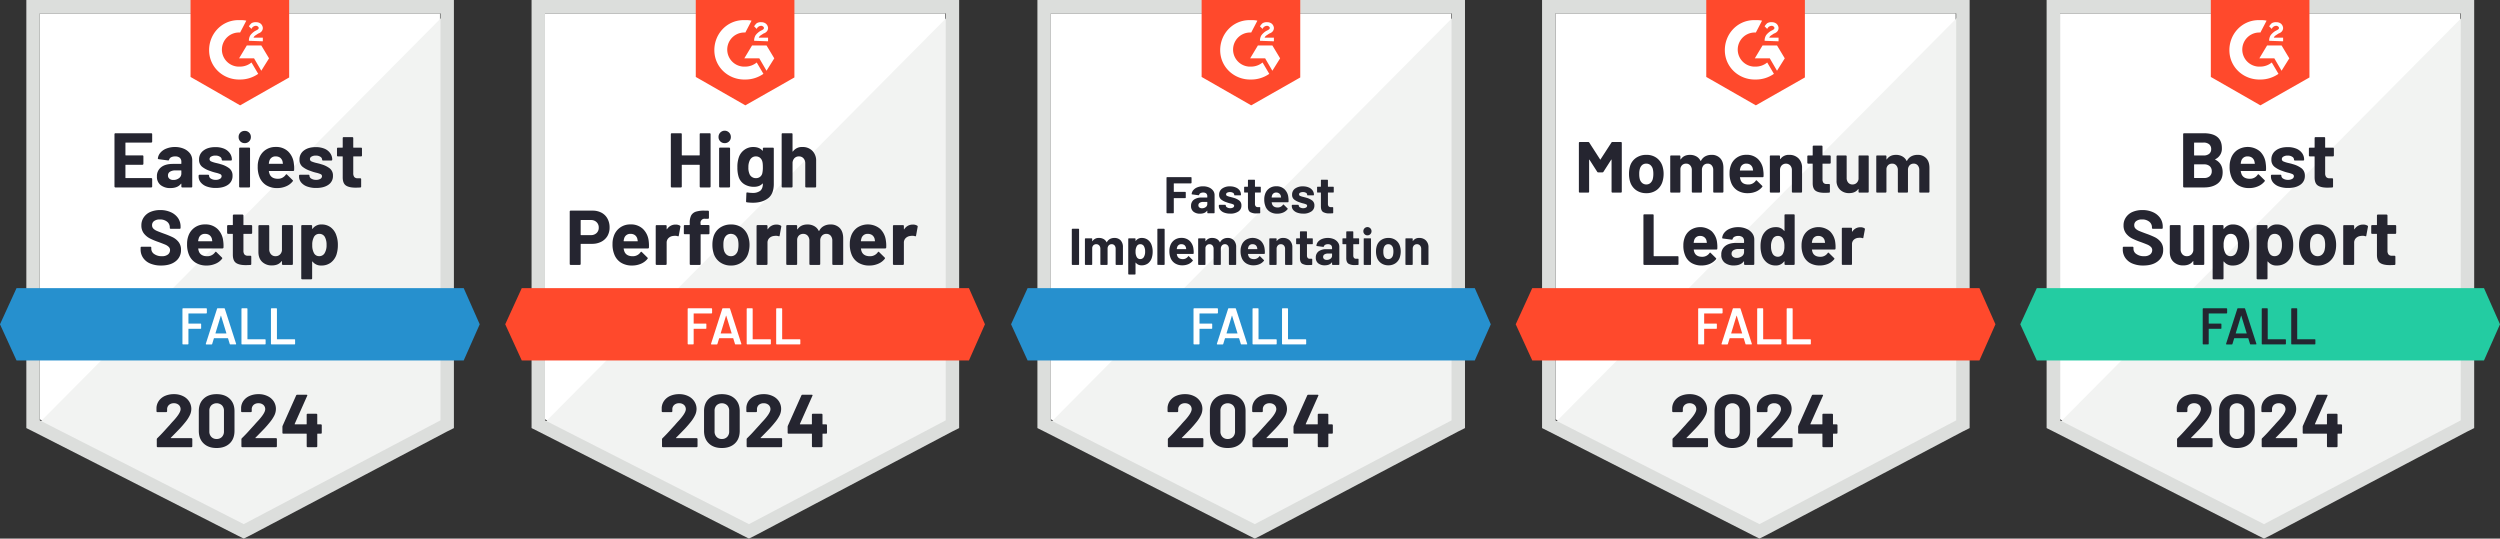
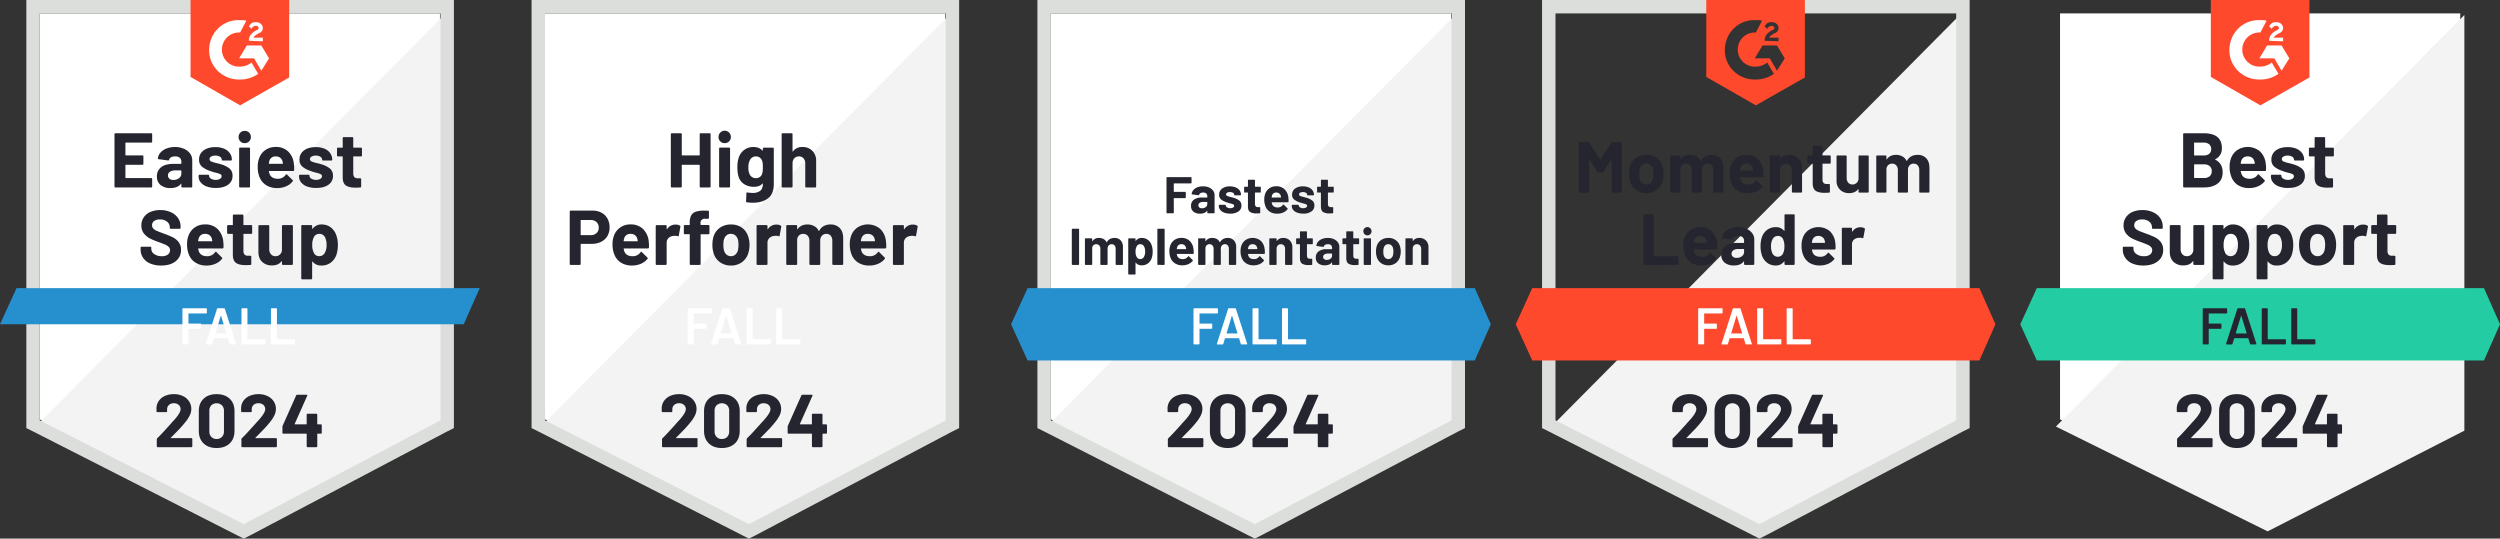
<svg xmlns="http://www.w3.org/2000/svg" width="1976.189" height="425.742" viewBox="0 0 1976.189 425.742">
  <rect x="0" y="0" width="1976.189" height="425.742" fill="#333333" stroke="none" />
  <g id="Group_17768" data-name="Group 17768" transform="translate(-10312.541 17214.318)">
    <g id="User-GeneratedContent_HighPerformer_HighPerformer" transform="translate(10711.913 -17214.318)">
      <path id="Path_16740" data-name="Path 16740" d="M8.1,332.137l161.235,82.046,155.112-82.046V11.3H8.1Z" transform="translate(23.331 -0.687)" fill="#fff" />
      <path id="Path_16741" data-name="Path 16741" d="M330.179,11.6,7.3,336.927,174.658,419.79l155.521-79.6Z" transform="translate(20.865 0.238)" fill="#f2f3f2" />
      <path id="Path_16742" data-name="Path 16742" d="M5.5,126.259V347.089l5.715,2.857L172.45,431.993l4.9,2.449,4.9-2.449,155.521-82.046,5.715-2.857V8.7H5.5ZM16.113,340.967V19.313H332.869V340.967L177.348,423.013Z" transform="translate(15.318 -8.7)" fill="#dcdedc" />
-       <path id="Path_16743" data-name="Path 16743" d="M190.209,24.619a19.873,19.873,0,0,1,4.9.408l-4.9,9.388a13.495,13.495,0,0,0-1.633,26.941h1.633a14.264,14.264,0,0,0,8.98-3.266l5.307,8.98a24.744,24.744,0,0,1-14.287,4.49c-13.062.408-24.083-9.388-24.491-22.45s9.388-24.083,22.45-24.491h2.041Zm16.736,20,6.123,10.2-6.123,9.8-5.715-9.8H189.392l6.123-10.2Zm-9.8-3.674a8.228,8.228,0,0,1,1.225-4.49,14.082,14.082,0,0,1,3.674-3.266l.816-.408c1.633-.816,2.041-1.225,2.041-2.041s-1.225-1.633-2.041-1.633a3.923,3.923,0,0,0-3.674,2.449l-2.041-2.041a10.823,10.823,0,0,1,2.041-2.449,6.066,6.066,0,0,1,3.674-.816,5.7,5.7,0,0,1,3.674,1.225,5.039,5.039,0,0,1,1.633,3.266c0,2.041-1.225,3.674-3.674,4.49l-1.225.816c-1.225.816-2.041,1.225-2.449,2.449h7.347v2.857l-11.021-.408Zm-6.939,51.024,38.778-22.042V8.7H151.022V69.52l39.186,22.45Zm176.747,144.5H13.462L.4,265.043l13.062,28.573H366.955l12.654-28.573Z" transform="translate(-0.4 -8.7)" fill="#ff492c" />
      <path id="Path_16744" data-name="Path 16744" d="M30.891,97.074a14.869,14.869,0,0,1,7.1,1.633,11.409,11.409,0,0,1,4.735,4.694,14.08,14.08,0,0,1,1.674,6.939,13.281,13.281,0,0,1-1.714,6.817,12.128,12.128,0,0,1-4.9,4.531,15.54,15.54,0,0,1-7.266,1.633H21.829q-.286,0-.286.327v15.593a.658.658,0,0,1-.245.531.718.718,0,0,1-.531.2H13.625a.7.7,0,0,1-.735-.735V97.809a.7.7,0,0,1,.735-.735Zm-1.306,19.348a6.21,6.21,0,0,0,4.531-1.633,5.6,5.6,0,0,0,1.714-4.245,5.749,5.749,0,0,0-1.714-4.368,6.123,6.123,0,0,0-4.531-1.674H21.829q-.286,0-.286.327V116.1q0,.327.286.327ZM75.3,120.994a28.65,28.65,0,0,1,.2,5.184.708.708,0,0,1-.776.776h-18.9q-.367,0-.286.286a11.816,11.816,0,0,0,.694,2.449q1.592,3.429,6.49,3.429a7.268,7.268,0,0,0,6.164-3.184.771.771,0,0,1,.571-.367.669.669,0,0,1,.408.245l4.408,4.327a.9.9,0,0,1,.327.571,1.262,1.262,0,0,1-.245.49,13.23,13.23,0,0,1-5.184,3.878,17.571,17.571,0,0,1-7.021,1.388,16.08,16.08,0,0,1-8.9-2.367,13.388,13.388,0,0,1-5.225-6.694,20.634,20.634,0,0,1-1.306-8,17.34,17.34,0,0,1,.939-5.96,13.468,13.468,0,0,1,13.266-9.47,13.642,13.642,0,0,1,9.837,3.551A15.584,15.584,0,0,1,75.3,120.994Zm-14.287-5.551a4.919,4.919,0,0,0-5.1,3.592,13.608,13.608,0,0,0-.408,1.959q0,.286.327.286H66.4q.367,0,.245-.286-.327-1.755-.327-1.714a5.218,5.218,0,0,0-1.918-2.857A5.611,5.611,0,0,0,61.016,115.443ZM96.528,108.1a6.323,6.323,0,0,1,3.51.857.754.754,0,0,1,.327.9l-1.265,6.98q-.041.735-.857.449a6.438,6.438,0,0,0-2.123-.327,11.027,11.027,0,0,0-1.388.122,6.191,6.191,0,0,0-3.715,1.633,5.031,5.031,0,0,0-1.51,3.837v16.695a.658.658,0,0,1-.245.531.668.668,0,0,1-.49.2H81.589a.813.813,0,0,1-.531-.2.718.718,0,0,1-.2-.531v-30a.7.7,0,0,1,.735-.735h7.184a.668.668,0,0,1,.49.2.741.741,0,0,1,.245.531v2.327a.275.275,0,0,0,.122.245q.082.082.163-.082A7.832,7.832,0,0,1,96.528,108.1Zm26.083.367a.7.7,0,0,1,.735.735v5.8a.7.7,0,0,1-.735.735h-5.919q-.327,0-.327.286v23.226a.7.7,0,0,1-.735.735h-7.143a.7.7,0,0,1-.735-.735V116.014q0-.286-.327-.286h-3.592a.7.7,0,0,1-.735-.735v-5.8a.7.7,0,0,1,.735-.735h3.592a.289.289,0,0,0,.327-.327v-1.347a12.63,12.63,0,0,1,1.143-5.919,6.635,6.635,0,0,1,3.755-2.98,21.3,21.3,0,0,1,7.225-.776H122.2a.668.668,0,0,1,.49.2.741.741,0,0,1,.245.531v4.939a.658.658,0,0,1-.245.531.618.618,0,0,1-.49.245h-2.041a3.182,3.182,0,0,0-3.8,3.919v.653a.289.289,0,0,0,.327.327h5.919Zm17.756,32a14.5,14.5,0,0,1-8.817-2.694,13.458,13.458,0,0,1-5.021-7.347,21.658,21.658,0,0,1-.857-6.245,22.855,22.855,0,0,1,.857-6.49,13.258,13.258,0,0,1,5.1-7.1,14.984,14.984,0,0,1,8.817-2.572,14.5,14.5,0,0,1,8.572,2.531,13.8,13.8,0,0,1,4.98,7.1,20.131,20.131,0,0,1,1.021,6.409,21.775,21.775,0,0,1-.857,6.2,13.478,13.478,0,0,1-5.021,7.47A14.173,14.173,0,0,1,140.368,140.465Zm0-7.388a5.093,5.093,0,0,0,3.429-1.225,6.741,6.741,0,0,0,2.041-3.388,19.184,19.184,0,0,0,.449-4.286,17.75,17.75,0,0,0-.449-4.327,7.138,7.138,0,0,0-2.082-3.266,5.379,5.379,0,0,0-3.47-1.143,5.215,5.215,0,0,0-3.429,1.143,6.614,6.614,0,0,0-2,3.266,14.248,14.248,0,0,0-.49,4.327,15.812,15.812,0,0,0,.449,4.286,6.741,6.741,0,0,0,2.041,3.388,5.207,5.207,0,0,0,3.51,1.225Zm35.88-24.981a6.323,6.323,0,0,1,3.51.857.7.7,0,0,1,.327.9l-1.265,6.98q-.041.735-.857.449a6.438,6.438,0,0,0-2.123-.327,10.122,10.122,0,0,0-1.347.122,6.232,6.232,0,0,0-3.755,1.633,5.031,5.031,0,0,0-1.51,3.837v16.695a.658.658,0,0,1-.245.531.718.718,0,0,1-.531.2h-7.143a.813.813,0,0,1-.531-.2.718.718,0,0,1-.2-.531v-30a.7.7,0,0,1,.735-.735h7.143a.718.718,0,0,1,.531.2.741.741,0,0,1,.245.531v2.327a.333.333,0,0,0,.082.245q.163.082.2-.082a7.832,7.832,0,0,1,6.735-3.633Zm42.656-.082a9.77,9.77,0,0,1,7.47,2.857q2.694,2.9,2.694,8.123v20.246a.718.718,0,0,1-.2.531.668.668,0,0,1-.49.2H221.19a.813.813,0,0,1-.531-.2.718.718,0,0,1-.2-.531V120.872a5.861,5.861,0,0,0-1.265-3.959,4.415,4.415,0,0,0-3.47-1.469,4.493,4.493,0,0,0-3.47,1.469,5.573,5.573,0,0,0-1.347,3.919v18.409a.718.718,0,0,1-.2.531.813.813,0,0,1-.531.2h-7.1a.7.7,0,0,1-.735-.735V120.872a5.726,5.726,0,0,0-1.347-3.959,4.541,4.541,0,0,0-3.51-1.469,4.878,4.878,0,0,0-3.266,1.143,5.019,5.019,0,0,0-1.551,3.266v19.389a.718.718,0,0,1-.2.531.813.813,0,0,1-.531.2h-7.143a.7.7,0,0,1-.735-.735v-30a.813.813,0,0,1,.2-.531.718.718,0,0,1,.531-.2h7.143a.7.7,0,0,1,.735.735v2.408a.275.275,0,0,0,.122.245q.122.041.245-.163,2.531-3.715,7.8-3.715a10.592,10.592,0,0,1,5.347,1.306,8.485,8.485,0,0,1,3.51,3.674q.163.367.449,0a8.516,8.516,0,0,1,3.633-3.755A10.718,10.718,0,0,1,218.9,108.014Zm43.921,12.98a26.185,26.185,0,0,1,.245,5.184.753.753,0,0,1-.816.776h-18.9q-.367,0-.245.286a10.22,10.22,0,0,0,.653,2.449q1.592,3.429,6.49,3.429a7.375,7.375,0,0,0,6.2-3.184.67.67,0,0,1,.531-.367.679.679,0,0,1,.449.245l4.409,4.327a.937.937,0,0,1,.286.571,1.262,1.262,0,0,1-.245.49,12.85,12.85,0,0,1-5.184,3.878,17.28,17.28,0,0,1-6.98,1.388,15.954,15.954,0,0,1-8.9-2.367,13.316,13.316,0,0,1-5.266-6.694,21.231,21.231,0,0,1-1.265-8,18.06,18.06,0,0,1,.9-5.96,13.6,13.6,0,0,1,4.939-6.9,15.171,15.171,0,0,1,18.205.98,15.4,15.4,0,0,1,4.49,9.47Zm-14.287-5.551a4.892,4.892,0,0,0-5.062,3.592,17.839,17.839,0,0,0-.449,1.959q0,.286.327.286h10.572q.367,0,.245-.286-.286-1.755-.286-1.714a5.52,5.52,0,0,0-1.918-2.857A5.8,5.8,0,0,0,248.538,115.443Zm35.513-7.347a6.323,6.323,0,0,1,3.51.857.74.74,0,0,1,.367.9l-1.265,6.98q-.082.735-.9.449a6.214,6.214,0,0,0-2.123-.327,10.123,10.123,0,0,0-1.347.122,6.233,6.233,0,0,0-3.755,1.633,5.031,5.031,0,0,0-1.51,3.837v16.695a.718.718,0,0,1-.2.531.813.813,0,0,1-.531.2h-7.184a.668.668,0,0,1-.49-.2.658.658,0,0,1-.245-.531v-30a.741.741,0,0,1,.245-.531.668.668,0,0,1,.49-.2H276.3a.7.7,0,0,1,.735.735v2.327a.275.275,0,0,0,.122.245q.122.082.2-.082A7.732,7.732,0,0,1,284.051,108.1ZM115.632,36.622a.813.813,0,0,1,.2-.531.668.668,0,0,1,.49-.2h7.184a.7.7,0,0,1,.735.735v41.39a.718.718,0,0,1-.2.531.813.813,0,0,1-.531.2h-7.184a.668.668,0,0,1-.49-.2.718.718,0,0,1-.2-.531v-16.9q0-.286-.327-.286H101.753a.253.253,0,0,0-.286.286v16.9a.718.718,0,0,1-.2.531.813.813,0,0,1-.531.2H93.549a.668.668,0,0,1-.49-.2.658.658,0,0,1-.245-.531V36.622a.741.741,0,0,1,.245-.531.668.668,0,0,1,.49-.2h7.184a.7.7,0,0,1,.735.735v16.45q0,.327.286.327h13.552a.289.289,0,0,0,.327-.327Zm19.756,7.1a4.708,4.708,0,0,1-3.47-1.388,4.573,4.573,0,0,1-1.388-3.429,4.86,4.86,0,1,1,9.715,0,4.573,4.573,0,0,1-1.388,3.429,4.707,4.707,0,0,1-3.47,1.388Zm-3.674,35.023a.813.813,0,0,1-.531-.2.718.718,0,0,1-.2-.531V47.969a.718.718,0,0,1,.2-.531.813.813,0,0,1,.531-.2H138.9a.668.668,0,0,1,.49.2.658.658,0,0,1,.245.531V78.012a.658.658,0,0,1-.245.531.668.668,0,0,1-.49.2ZM165.553,48.01a.741.741,0,0,1,.245-.531.668.668,0,0,1,.49-.2h7.184a.7.7,0,0,1,.735.735V75.93q0,8-4.613,11.429-4.613,3.47-11.919,3.47A38.756,38.756,0,0,1,152.9,90.5a.674.674,0,0,1-.612-.776l.245-6.327q0-.816.857-.694a24.731,24.731,0,0,0,4.041.367,9.559,9.559,0,0,0,6.041-1.674q2.082-1.755,2.082-5.511,0-.2-.122-.245t-.245.122q-2.327,2.49-6.776,2.49a14.3,14.3,0,0,1-7.307-1.918,10.691,10.691,0,0,1-4.776-6.2,24.6,24.6,0,0,1-.9-7.307,22.758,22.758,0,0,1,1.1-7.756,11.984,11.984,0,0,1,4.327-6A11.612,11.612,0,0,1,158,46.786q4.694,0,7.184,2.816a.233.233,0,0,0,.245.082.189.189,0,0,0,.122-.2V48.01Zm-.49,19.756a20.022,20.022,0,0,0,.49-5.021,25.993,25.993,0,0,0-.122-2.9,11.316,11.316,0,0,0-.408-2,5.779,5.779,0,0,0-1.837-2.653,5.046,5.046,0,0,0-3.184-.98,4.915,4.915,0,0,0-3.1.98,5.934,5.934,0,0,0-1.919,2.653,11.957,11.957,0,0,0-.857,4.98,11.783,11.783,0,0,0,.735,4.9,5,5,0,0,0,1.918,2.653,5.362,5.362,0,0,0,3.266,1.02,5.143,5.143,0,0,0,3.266-1.02,5.038,5.038,0,0,0,1.755-2.612Zm31.757-20.981a10.571,10.571,0,0,1,7.878,3.021,10.976,10.976,0,0,1,2.98,8.123V78.012a.718.718,0,0,1-.2.531.668.668,0,0,1-.49.2H199.8a.813.813,0,0,1-.531-.2.718.718,0,0,1-.2-.531V59.684a5.715,5.715,0,0,0-1.388-3.959,4.624,4.624,0,0,0-3.633-1.51,4.7,4.7,0,0,0-3.633,1.51,5.715,5.715,0,0,0-1.388,3.959V78.012a.7.7,0,0,1-.735.735h-7.143a.7.7,0,0,1-.735-.735V36.622a.813.813,0,0,1,.2-.531.718.718,0,0,1,.531-.2h7.143a.718.718,0,0,1,.531.2.813.813,0,0,1,.2.531V50.173a.275.275,0,0,0,.122.245.114.114,0,0,0,.163-.082A8.626,8.626,0,0,1,196.821,46.786Z" transform="translate(38.093 69.426)" fill="#252530" />
      <path id="Path_16745" data-name="Path 16745" d="M55.037,71.992a.577.577,0,0,1-.49.49H40.669a.18.18,0,0,0-.2.2v7.633a.18.18,0,0,0,.2.2h9.348a.433.433,0,0,1,.49.49v3.1a.433.433,0,0,1-.49.49H40.669a.18.18,0,0,0-.2.2V96.483a.577.577,0,0,1-.49.49H36.22a.577.577,0,0,1-.49-.49V68.89a.577.577,0,0,1,.49-.49H54.548a.577.577,0,0,1,.49.49v3.1ZM73.651,96.973a.512.512,0,0,1-.531-.408L71.773,92.2q-.082-.163-.2-.163H60.793q-.122,0-.2.163l-1.347,4.368a.512.512,0,0,1-.531.408H54.629a.43.43,0,0,1-.367-.163q-.122-.122-.041-.408l8.858-27.594a.512.512,0,0,1,.531-.408h5.1a.512.512,0,0,1,.531.408l8.9,27.594a.455.455,0,0,1,.041.2q0,.367-.449.367Zm-11.8-8.9q-.041.245.163.245H70.3q.245,0,.163-.245L66.263,74.4q-.041-.163-.122-.163t-.122.163L61.854,88.075Zm21.022,8.9a.577.577,0,0,1-.49-.49V68.89a.577.577,0,0,1,.49-.49h3.755a.508.508,0,0,1,.367.163.441.441,0,0,1,.122.327v23.8a.18.18,0,0,0,.2.2H101a.577.577,0,0,1,.49.49v3.1a.577.577,0,0,1-.49.49H82.876Zm23.308,0a.577.577,0,0,1-.49-.49V68.89a.577.577,0,0,1,.49-.49h3.755a.508.508,0,0,1,.367.163.441.441,0,0,1,.122.327v23.8a.18.18,0,0,0,.2.2h13.674a.508.508,0,0,1,.367.163.441.441,0,0,1,.122.327v3.1a.442.442,0,0,1-.122.327.508.508,0,0,1-.367.163H106.184Z" transform="translate(108.484 175.289)" fill="#fff" />
      <path id="Path_16746" data-name="Path 16746" d="M42.089,119.44a.233.233,0,0,0-.082.245.275.275,0,0,0,.245.122H58.294a.668.668,0,0,1,.49.2.618.618,0,0,1,.245.49v5.756a.618.618,0,0,1-.245.49.668.668,0,0,1-.49.2H31.68a.718.718,0,0,1-.531-.2.668.668,0,0,1-.2-.49v-5.47a1.221,1.221,0,0,1,.367-.9q2.9-2.817,5.919-6.164t3.8-4.163q1.633-1.959,3.347-3.755,5.388-5.96,5.388-8.858a4.447,4.447,0,0,0-1.469-3.429,5.56,5.56,0,0,0-3.837-1.306,5.56,5.56,0,0,0-3.837,1.306,4.529,4.529,0,0,0-1.51,3.551v1.469a.7.7,0,0,1-.694.694h-6.98a.668.668,0,0,1-.49-.2.618.618,0,0,1-.245-.49V95.765a10.484,10.484,0,0,1,2.041-5.674A11.776,11.776,0,0,1,37.6,86.336a17.311,17.311,0,0,1,6.858-1.306,15.807,15.807,0,0,1,7.307,1.592,11.642,11.642,0,0,1,4.776,4.2,10.8,10.8,0,0,1,1.714,5.919,11.659,11.659,0,0,1-1.265,5.1,27.314,27.314,0,0,1-3.715,5.633q-1.837,2.286-3.959,4.572-2.123,2.245-6.327,6.49ZM78.254,127.6q-6.531,0-10.286-3.633-3.8-3.633-3.8-9.919V98.419q0-6.164,3.8-9.756,3.755-3.633,10.286-3.633,6.49,0,10.327,3.633,3.8,3.592,3.8,9.756v15.634q0,6.286-3.8,9.919Q84.744,127.6,78.254,127.6Zm0-7.143a5.524,5.524,0,0,0,4.2-1.633,5.988,5.988,0,0,0,1.592-4.368V98.174a5.932,5.932,0,0,0-1.592-4.327,6.177,6.177,0,0,0-8.368,0A5.933,5.933,0,0,0,72.5,98.174V114.46a5.988,5.988,0,0,0,1.592,4.368A5.472,5.472,0,0,0,78.254,120.461Zm30.7-1.02a.178.178,0,0,0-.041.245q.041.122.245.122H125.2a.7.7,0,0,1,.694.694v5.756a.7.7,0,0,1-.694.694H98.541a.7.7,0,0,1-.694-.694v-5.47a1.3,1.3,0,0,1,.327-.9q2.939-2.817,5.919-6.164,3.021-3.347,3.8-4.163,1.674-1.959,3.388-3.755,5.388-5.96,5.388-8.858A4.447,4.447,0,0,0,115.2,93.52a5.716,5.716,0,0,0-3.878-1.306,5.56,5.56,0,0,0-3.837,1.306,4.589,4.589,0,0,0-1.469,3.551v1.469a.668.668,0,0,1-.2.49.718.718,0,0,1-.531.2H98.3a.7.7,0,0,1-.694-.694V95.765a10.229,10.229,0,0,1,2-5.674,11.73,11.73,0,0,1,4.9-3.755,17.2,17.2,0,0,1,6.817-1.306,15.806,15.806,0,0,1,7.307,1.592,11.591,11.591,0,0,1,4.817,4.2,11,11,0,0,1,1.674,5.919,11.974,11.974,0,0,1-1.225,5.1,28.854,28.854,0,0,1-3.755,5.633q-1.837,2.286-3.959,4.572-2.123,2.245-6.327,6.49l-.9.9Zm51.677-10.531a.813.813,0,0,1,.531.2.668.668,0,0,1,.2.49v6a.668.668,0,0,1-.2.49.813.813,0,0,1-.531.2H158.1a.253.253,0,0,0-.286.286v9.674a.668.668,0,0,1-.2.49.813.813,0,0,1-.531.2h-6.9a.718.718,0,0,1-.531-.2.668.668,0,0,1-.2-.49v-9.674a.253.253,0,0,0-.286-.286H130.992a.813.813,0,0,1-.531-.2.668.668,0,0,1-.2-.49v-4.735a2.594,2.594,0,0,1,.2-.9l10.654-23.92a.839.839,0,0,1,.816-.531h7.388a.694.694,0,0,1,.571.2q.163.2-.041.612l-9.878,22.206a.378.378,0,0,0,0,.245.24.24,0,0,0,.2.122h8.98q.286,0,.286-.327v-7.307a.7.7,0,0,1,.735-.735h6.9a.813.813,0,0,1,.531.2.718.718,0,0,1,.2.531v7.307q0,.327.286.327h2.531Z" transform="translate(92.982 226.541)" fill="#252530" />
    </g>
    <g id="User-GeneratedContent_MomentumLeader_Leader" transform="translate(11510.683 -17214.318)">
-       <path id="Path_16747" data-name="Path 16747" d="M8.1,332.137l161.235,82.046,155.113-82.046V11.3H8.1Z" transform="translate(23.331 -0.687)" fill="#fff" />
      <path id="Path_16748" data-name="Path 16748" d="M330.179,11.6,7.3,336.927,174.658,419.79l155.521-79.6Z" transform="translate(20.865 0.238)" fill="#f2f3f2" />
      <path id="Path_16749" data-name="Path 16749" d="M5.5,126.259V347.089l5.715,2.857L172.45,431.993l4.9,2.449,4.9-2.449,155.521-82.046,5.715-2.857V8.7H5.5ZM16.113,340.966V19.313H332.869V340.967L177.348,423.012Z" transform="translate(15.318 -8.7)" fill="#dcdedc" />
      <path id="Path_16750" data-name="Path 16750" d="M190.209,24.619a19.874,19.874,0,0,1,4.9.408l-4.9,9.388a13.495,13.495,0,1,0-1.633,26.941h1.633a14.265,14.265,0,0,0,8.98-3.266l5.306,8.98a24.744,24.744,0,0,1-14.287,4.49c-13.062.408-24.083-9.388-24.491-22.45s9.388-24.083,22.45-24.491Zm16.736,20,6.123,10.2-6.123,9.8-5.715-9.8H189.392l6.123-10.2Zm-9.8-3.674a8.228,8.228,0,0,1,1.225-4.49,14.083,14.083,0,0,1,3.674-3.266l.816-.408c1.633-.816,2.041-1.225,2.041-2.041s-1.225-1.633-2.041-1.633a3.923,3.923,0,0,0-3.674,2.449l-2.041-2.041a10.822,10.822,0,0,1,2.041-2.449,6.066,6.066,0,0,1,3.674-.816,5.7,5.7,0,0,1,3.674,1.225,5.039,5.039,0,0,1,1.633,3.266c0,2.041-1.225,3.674-3.674,4.49l-1.225.816c-1.225.816-2.041,1.225-2.449,2.449h7.347v2.857Zm-6.939,51.024,38.778-22.042V8.7H151.022V69.52l39.186,22.45Zm176.746,144.5H13.462L.4,265.043l13.062,28.573H366.955l12.654-28.573Z" transform="translate(-0.4 -8.7)" fill="#ff492c" />
      <path id="Path_16751" data-name="Path 16751" d="M64.348,133.349a.7.7,0,0,1-.694-.694V94.04a.7.7,0,0,1,.694-.694h6.694a.7.7,0,0,1,.694.694v32.124a.253.253,0,0,0,.286.286h18.7a.607.607,0,0,1,.449.163.668.668,0,0,1,.2.49v5.551a.668.668,0,0,1-.2.49.544.544,0,0,1-.449.2Zm57.514-17.715a25.087,25.087,0,0,1,.2,4.857.655.655,0,0,1-.735.694H103.657q-.327,0-.2.286a10.178,10.178,0,0,0,.612,2.286q1.51,3.184,6.082,3.184a6.835,6.835,0,0,0,5.755-2.98.679.679,0,0,1,.531-.327q.163,0,.367.245l4.123,4.041a.8.8,0,0,1,.286.531,1.591,1.591,0,0,1-.2.449,13.055,13.055,0,0,1-4.857,3.633,16.538,16.538,0,0,1-6.531,1.265,15.078,15.078,0,0,1-8.327-2.2,12.4,12.4,0,0,1-4.857-6.245,19.191,19.191,0,0,1-1.225-7.47,16.521,16.521,0,0,1,.857-5.551,12.3,12.3,0,0,1,4.613-6.449,14.139,14.139,0,0,1,16.981.9,14.7,14.7,0,0,1,4.2,8.858Zm-13.348-5.184a4.572,4.572,0,0,0-4.735,3.347q-.2.735-.408,1.837a.253.253,0,0,0,.286.286h9.919q.327,0,.2-.286-.286-1.674-.286-1.592a4.756,4.756,0,0,0-1.8-2.653A5.2,5.2,0,0,0,108.514,110.45Zm29.961-6.939a15.934,15.934,0,0,1,6.613,1.306,10.745,10.745,0,0,1,4.572,3.51,8.156,8.156,0,0,1,1.633,4.98v19.348a.7.7,0,0,1-.694.694H143.9a.7.7,0,0,1-.694-.694v-1.878a.275.275,0,0,0-.122-.245q-.082-.041-.2.122-2.408,3.143-7.715,3.143a11.416,11.416,0,0,1-7.225-2.163,7.677,7.677,0,0,1-2.735-6.409,8.127,8.127,0,0,1,3.1-6.817q3.061-2.449,8.776-2.449h5.837a.253.253,0,0,0,.286-.286V114.45a3.865,3.865,0,0,0-1.143-2.98,5.012,5.012,0,0,0-3.429-1.02,6.351,6.351,0,0,0-2.939.612,2.814,2.814,0,0,0-1.51,1.755q-.163.653-.735.571l-6.939-.9q-.653-.122-.612-.531a7.793,7.793,0,0,1,1.919-4.327,10.772,10.772,0,0,1,4.449-3.021,16.684,16.684,0,0,1,6.2-1.1ZM137.332,127.8a6.669,6.669,0,0,0,4.164-1.306,4.069,4.069,0,0,0,1.714-3.388v-2.041a.253.253,0,0,0-.286-.286H138.8a7.01,7.01,0,0,0-4,.98,3.108,3.108,0,0,0-1.469,2.735,2.99,2.99,0,0,0,1.1,2.449,4.485,4.485,0,0,0,2.9.857ZM175.171,94.04a.7.7,0,0,1,.694-.694h6.653a.7.7,0,0,1,.694.694v38.615a.7.7,0,0,1-.694.694h-6.653a.7.7,0,0,1-.694-.694v-1.878a.189.189,0,0,0-.122-.2.233.233,0,0,0-.245.082,7.764,7.764,0,0,1-6.572,3.143,10.894,10.894,0,0,1-6.858-2.2,12.359,12.359,0,0,1-4.164-6.123,22.243,22.243,0,0,1-.98-6.939,21.3,21.3,0,0,1,1.061-7.062,12.135,12.135,0,0,1,4.123-5.8,11.185,11.185,0,0,1,7.021-2.163,7.7,7.7,0,0,1,6.368,2.857q.123.163.245.122t.122-.245Zm-1.225,30.41a12.311,12.311,0,0,0,1.143-5.8,12.259,12.259,0,0,0-1.225-6,4.257,4.257,0,0,0-3.837-2.2,4.523,4.523,0,0,0-4.082,2.2,11.239,11.239,0,0,0-1.429,6.082,12,12,0,0,0,1.225,5.715,4.585,4.585,0,0,0,4.2,2.449A4.428,4.428,0,0,0,173.947,124.451Zm41.35-8.817a25.087,25.087,0,0,1,.2,4.857.655.655,0,0,1-.735.694H197.091q-.327,0-.2.286a10.179,10.179,0,0,0,.612,2.286q1.51,3.184,6.082,3.184a6.835,6.835,0,0,0,5.755-2.98.679.679,0,0,1,.531-.327q.163,0,.367.245l4.123,4.041a.8.8,0,0,1,.286.531,1.591,1.591,0,0,1-.2.449,13.054,13.054,0,0,1-4.857,3.633,16.538,16.538,0,0,1-6.531,1.265,15.078,15.078,0,0,1-8.327-2.2,12.4,12.4,0,0,1-4.857-6.245,19.19,19.19,0,0,1-1.225-7.47,16.521,16.521,0,0,1,.857-5.551,12.3,12.3,0,0,1,4.613-6.449,14.139,14.139,0,0,1,16.981.9,14.7,14.7,0,0,1,4.2,8.858Zm-13.348-5.184a4.572,4.572,0,0,0-4.735,3.347q-.2.735-.408,1.837a.253.253,0,0,0,.286.286h9.919q.327,0,.2-.286-.286-1.674-.286-1.592a4.756,4.756,0,0,0-1.8-2.653A5.2,5.2,0,0,0,201.949,110.45Zm33.145-6.858a5.914,5.914,0,0,1,3.266.776.764.764,0,0,1,.367.857l-1.225,6.531q-.041.694-.776.408a6.331,6.331,0,0,0-2-.286,12.591,12.591,0,0,0-1.265.082,5.9,5.9,0,0,0-3.51,1.51,4.7,4.7,0,0,0-1.429,3.592v15.593a.76.76,0,0,1-.163.49.668.668,0,0,1-.49.2h-6.694a.7.7,0,0,1-.694-.694v-28a.7.7,0,0,1,.694-.694h6.694a.668.668,0,0,1,.49.2.76.76,0,0,1,.163.49v2.163q0,.2.122.245t.163-.041A7.3,7.3,0,0,1,235.094,103.592ZM38.346,36.649a.913.913,0,0,1,.816-.449h6.694a.7.7,0,0,1,.694.694V75.509a.7.7,0,0,1-.694.694H39.162a.7.7,0,0,1-.694-.694V50.323q0-.245-.122-.245-.082,0-.2.163L32.06,59.753a.879.879,0,0,1-.776.449H27.9a.879.879,0,0,1-.776-.449l-6.082-9.511q-.122-.163-.2-.122-.122.041-.122.245V75.509a.7.7,0,0,1-.694.694H13.324a.7.7,0,0,1-.694-.694V36.894a.7.7,0,0,1,.694-.694h6.694a.913.913,0,0,1,.816.449l8.572,13.307q.163.367.327,0l8.613-13.307Zm27.634,40a13.652,13.652,0,0,1-8.245-2.49A12.681,12.681,0,0,1,53.041,67.3a21.025,21.025,0,0,1-.776-5.837,21.986,21.986,0,0,1,.776-6.082,12.278,12.278,0,0,1,4.735-6.613,13.979,13.979,0,0,1,8.245-2.408,13.379,13.379,0,0,1,8,2.368,12.725,12.725,0,0,1,4.694,6.613,19.9,19.9,0,0,1,.9,6,20.438,20.438,0,0,1-.776,5.755,12.787,12.787,0,0,1-4.653,7.021A13.432,13.432,0,0,1,65.981,76.652Zm0-6.9a4.666,4.666,0,0,0,3.184-1.143,6.381,6.381,0,0,0,1.878-3.143,16.827,16.827,0,0,0,.449-4,15.967,15.967,0,0,0-.449-4.082,6.372,6.372,0,0,0-1.918-3.021A5.052,5.052,0,0,0,65.9,53.3a4.948,4.948,0,0,0-3.225,1.061,6.258,6.258,0,0,0-1.837,3.021,12.949,12.949,0,0,0-.49,4.082,15.264,15.264,0,0,0,.408,4,6.243,6.243,0,0,0,1.918,3.143A4.936,4.936,0,0,0,65.981,69.753Zm51.432-23.389a8.98,8.98,0,0,1,6.939,2.694q2.531,2.694,2.531,7.551v18.9a.7.7,0,0,1-.694.694h-6.694A.668.668,0,0,1,119,76a.76.76,0,0,1-.163-.49V58.365a5.411,5.411,0,0,0-1.225-3.715,4.025,4.025,0,0,0-3.184-1.347,4.279,4.279,0,0,0-3.266,1.347,5.241,5.241,0,0,0-1.265,3.674V75.509a.7.7,0,0,1-.694.694H102.6a.7.7,0,0,1-.694-.694V58.365a5.241,5.241,0,0,0-1.265-3.674A4.093,4.093,0,0,0,97.411,53.3a4.508,4.508,0,0,0-3.061,1.061,4.7,4.7,0,0,0-1.469,3.021V75.509a.7.7,0,0,1-.694.694H85.492a.544.544,0,0,1-.449-.2.668.668,0,0,1-.2-.49v-28a.668.668,0,0,1,.2-.49.544.544,0,0,1,.449-.2h6.694a.7.7,0,0,1,.694.694v2.245a.189.189,0,0,0,.122.2q.122.082.2-.082,2.368-3.51,7.266-3.51a10.018,10.018,0,0,1,5.021,1.225,7.957,7.957,0,0,1,3.266,3.429q.163.327.408,0a8.288,8.288,0,0,1,3.388-3.51,10.237,10.237,0,0,1,4.857-1.143Zm40.941,12.123a22.925,22.925,0,0,1,.245,4.857.655.655,0,0,1-.735.694H140.19q-.327,0-.2.286a10.177,10.177,0,0,0,.612,2.286q1.47,3.184,6.041,3.184a6.873,6.873,0,0,0,5.8-2.98.582.582,0,0,1,.49-.327.557.557,0,0,1,.408.245l4.123,4.041a.8.8,0,0,1,.286.531,1.469,1.469,0,0,1-.245.449,12.632,12.632,0,0,1-4.857,3.633,16.244,16.244,0,0,1-6.49,1.265,14.951,14.951,0,0,1-8.327-2.2,12.619,12.619,0,0,1-4.9-6.245,19.785,19.785,0,0,1-1.184-7.47,16.52,16.52,0,0,1,.857-5.551,12.3,12.3,0,0,1,4.613-6.449,12.771,12.771,0,0,1,7.8-2.408,12.616,12.616,0,0,1,9.143,3.306,14.4,14.4,0,0,1,4.2,8.858ZM145.047,53.3a4.572,4.572,0,0,0-4.735,3.347,11.034,11.034,0,0,0-.408,1.837.253.253,0,0,0,.286.286h9.878q.367,0,.245-.286-.286-1.674-.286-1.592a5.045,5.045,0,0,0-1.8-2.653A5.311,5.311,0,0,0,145.047,53.3Zm33.839-6.939a9.991,9.991,0,0,1,7.388,2.816,10.259,10.259,0,0,1,2.776,7.592V75.509a.7.7,0,0,1-.694.694H181.7a.7.7,0,0,1-.694-.694V58.446a5.29,5.29,0,0,0-1.306-3.715,4.732,4.732,0,0,0-6.776,0,5.29,5.29,0,0,0-1.306,3.715V75.509a.7.7,0,0,1-.694.694h-6.653a.7.7,0,0,1-.694-.694v-28a.7.7,0,0,1,.694-.694h6.653a.7.7,0,0,1,.694.694v2a.275.275,0,0,0,.122.245.114.114,0,0,0,.163-.082A8.036,8.036,0,0,1,178.886,46.364ZM211.7,52.609a.7.7,0,0,1-.694.694H205.5a.253.253,0,0,0-.286.286V65.671a4.246,4.246,0,0,0,.776,2.816,3.124,3.124,0,0,0,2.49.9h1.878a.7.7,0,0,1,.694.694v5.429a.681.681,0,0,1-.694.735q-2.368.122-3.429.122-4.735,0-7.062-1.551-2.368-1.592-2.408-5.919V53.589a.253.253,0,0,0-.286-.286h-3.266a.7.7,0,0,1-.694-.694v-5.1a.7.7,0,0,1,.694-.694h3.266a.253.253,0,0,0,.286-.286V39.751a.7.7,0,0,1,.694-.694h6.409a.544.544,0,0,1,.449.2.668.668,0,0,1,.2.49v6.776a.253.253,0,0,0,.286.286h5.511a.7.7,0,0,1,.694.694v5.1Zm22-5.1a.76.76,0,0,1,.163-.49.668.668,0,0,1,.49-.2h6.694a.7.7,0,0,1,.694.694v28a.7.7,0,0,1-.694.694h-6.694a.668.668,0,0,1-.49-.2.76.76,0,0,1-.163-.49V73.59q0-.2-.122-.2-.123-.041-.245.122-2.286,3.1-7.062,3.1a9.914,9.914,0,0,1-7.143-2.653,9.525,9.525,0,0,1-2.816-7.347v-19.1a.7.7,0,0,1,.694-.694h6.613a.7.7,0,0,1,.694.694v17.1a5.507,5.507,0,0,0,1.225,3.715,4.225,4.225,0,0,0,3.388,1.429,4.533,4.533,0,0,0,3.225-1.184,5.105,5.105,0,0,0,1.551-3.061v-18Zm46.575-1.143a8.98,8.98,0,0,1,6.939,2.694q2.531,2.694,2.531,7.551v18.9a.7.7,0,0,1-.694.694h-6.694a.668.668,0,0,1-.49-.2.76.76,0,0,1-.163-.49V58.365a5.411,5.411,0,0,0-1.225-3.715A4.025,4.025,0,0,0,277.3,53.3a4.279,4.279,0,0,0-3.266,1.347,5.242,5.242,0,0,0-1.265,3.674V75.509a.7.7,0,0,1-.694.694h-6.613a.7.7,0,0,1-.694-.694V58.365a5.241,5.241,0,0,0-1.265-3.674,4.093,4.093,0,0,0-3.225-1.388,4.508,4.508,0,0,0-3.061,1.061,4.7,4.7,0,0,0-1.469,3.021V75.509a.7.7,0,0,1-.694.694H248.36a.668.668,0,0,1-.49-.2.76.76,0,0,1-.163-.49v-28a.76.76,0,0,1,.163-.49.668.668,0,0,1,.49-.2h6.694a.7.7,0,0,1,.694.694v2.245a.189.189,0,0,0,.122.2q.122.082.2-.082,2.367-3.51,7.266-3.51a10.018,10.018,0,0,1,5.021,1.225,7.957,7.957,0,0,1,3.266,3.429q.163.327.408,0a8.287,8.287,0,0,1,3.388-3.51,10.237,10.237,0,0,1,4.857-1.143Z" transform="translate(37.292 76.052)" fill="#252530" />
      <path id="Path_16752" data-name="Path 16752" d="M55.037,71.992a.577.577,0,0,1-.49.49H40.669a.18.18,0,0,0-.2.2v7.633a.18.18,0,0,0,.2.2h9.348a.433.433,0,0,1,.49.49v3.1a.433.433,0,0,1-.49.49H40.669a.18.18,0,0,0-.2.2V96.483a.577.577,0,0,1-.49.49H36.22a.577.577,0,0,1-.49-.49V68.89a.577.577,0,0,1,.49-.49H54.548a.577.577,0,0,1,.49.49v3.1ZM73.651,96.973a.512.512,0,0,1-.531-.408L71.773,92.2q-.082-.163-.2-.163H60.793q-.122,0-.2.163l-1.347,4.368a.512.512,0,0,1-.531.408H54.629a.43.43,0,0,1-.367-.163q-.122-.122-.041-.408l8.858-27.594a.512.512,0,0,1,.531-.408h5.1a.512.512,0,0,1,.531.408l8.9,27.594a.455.455,0,0,1,.041.2q0,.367-.449.367Zm-11.8-8.9q-.041.245.163.245H70.3q.245,0,.163-.245L66.263,74.4q-.041-.163-.122-.163t-.122.163L61.854,88.075Zm21.022,8.9a.577.577,0,0,1-.49-.49V68.89a.577.577,0,0,1,.49-.49h3.755a.508.508,0,0,1,.367.163.441.441,0,0,1,.122.327v23.8a.18.18,0,0,0,.2.2H101a.577.577,0,0,1,.49.49v3.1a.577.577,0,0,1-.49.49H82.876Zm23.308,0a.577.577,0,0,1-.49-.49V68.89a.577.577,0,0,1,.49-.49h3.755a.508.508,0,0,1,.367.163.441.441,0,0,1,.122.327v23.8a.18.18,0,0,0,.2.2h13.674a.508.508,0,0,1,.367.163.441.441,0,0,1,.122.327v3.1a.441.441,0,0,1-.122.327.508.508,0,0,1-.367.163H106.184Z" transform="translate(108.484 175.289)" fill="#fff" />
      <path id="Path_16753" data-name="Path 16753" d="M42.088,119.44a.233.233,0,0,0-.082.245.275.275,0,0,0,.245.122H58.294a.668.668,0,0,1,.49.2.618.618,0,0,1,.245.49v5.755a.618.618,0,0,1-.245.49.668.668,0,0,1-.49.2H31.68a.718.718,0,0,1-.531-.2.668.668,0,0,1-.2-.49v-5.47a1.222,1.222,0,0,1,.367-.9q2.9-2.817,5.919-6.164t3.8-4.164q1.633-1.959,3.347-3.755,5.388-5.96,5.388-8.858a4.447,4.447,0,0,0-1.47-3.429,5.56,5.56,0,0,0-3.837-1.306,5.56,5.56,0,0,0-3.837,1.306,4.529,4.529,0,0,0-1.51,3.551v1.469a.7.7,0,0,1-.694.694h-6.98a.668.668,0,0,1-.49-.2.618.618,0,0,1-.245-.49V95.765a10.484,10.484,0,0,1,2.041-5.674A11.775,11.775,0,0,1,37.6,86.336a17.311,17.311,0,0,1,6.858-1.306,15.807,15.807,0,0,1,7.307,1.592,11.642,11.642,0,0,1,4.776,4.2,10.805,10.805,0,0,1,1.714,5.919,11.659,11.659,0,0,1-1.265,5.1,27.314,27.314,0,0,1-3.715,5.633q-1.837,2.286-3.959,4.572-2.123,2.245-6.327,6.49l-.9.9ZM78.254,127.6q-6.531,0-10.286-3.633-3.8-3.633-3.8-9.919V98.419q0-6.164,3.8-9.756,3.755-3.633,10.286-3.633,6.49,0,10.327,3.633,3.8,3.592,3.8,9.756v15.634q0,6.286-3.8,9.919Q84.744,127.6,78.254,127.6Zm0-7.143a5.523,5.523,0,0,0,4.2-1.633,5.988,5.988,0,0,0,1.592-4.368V98.174a5.933,5.933,0,0,0-1.592-4.327,6.177,6.177,0,0,0-8.368,0A5.933,5.933,0,0,0,72.5,98.174V114.46a5.988,5.988,0,0,0,1.592,4.368A5.472,5.472,0,0,0,78.254,120.461Zm30.7-1.02a.178.178,0,0,0-.041.245q.041.122.245.122H125.2a.7.7,0,0,1,.694.694v5.755a.7.7,0,0,1-.694.694H98.541a.7.7,0,0,1-.694-.694v-5.47a1.3,1.3,0,0,1,.327-.9q2.939-2.817,5.919-6.164,3.021-3.347,3.8-4.164,1.674-1.959,3.388-3.755,5.388-5.96,5.388-8.858A4.447,4.447,0,0,0,115.2,93.52a5.716,5.716,0,0,0-3.878-1.306,5.56,5.56,0,0,0-3.837,1.306,4.589,4.589,0,0,0-1.469,3.551v1.469a.668.668,0,0,1-.2.49.718.718,0,0,1-.531.2H98.3a.7.7,0,0,1-.694-.694V95.765a10.229,10.229,0,0,1,2-5.674,11.73,11.73,0,0,1,4.9-3.755,17.2,17.2,0,0,1,6.817-1.306,15.807,15.807,0,0,1,7.307,1.592,11.591,11.591,0,0,1,4.817,4.2,11,11,0,0,1,1.674,5.919,11.973,11.973,0,0,1-1.225,5.1,28.856,28.856,0,0,1-3.755,5.633q-1.837,2.286-3.959,4.572-2.123,2.245-6.327,6.49l-.9.9Zm51.677-10.531a.813.813,0,0,1,.531.2.668.668,0,0,1,.2.49v6a.668.668,0,0,1-.2.49.813.813,0,0,1-.531.2H158.1a.253.253,0,0,0-.286.286v9.674a.668.668,0,0,1-.2.49.813.813,0,0,1-.531.2h-6.9a.718.718,0,0,1-.531-.2.668.668,0,0,1-.2-.49v-9.674a.253.253,0,0,0-.286-.286H130.992a.813.813,0,0,1-.531-.2.668.668,0,0,1-.2-.49v-4.735a2.592,2.592,0,0,1,.2-.9l10.654-23.92a.839.839,0,0,1,.816-.531h7.388a.694.694,0,0,1,.571.2q.163.2-.041.612l-9.878,22.206a.378.378,0,0,0,0,.245.24.24,0,0,0,.2.122h8.98q.286,0,.286-.327v-7.307a.7.7,0,0,1,.735-.735h6.9a.813.813,0,0,1,.531.2.718.718,0,0,1,.2.531v7.307q0,.327.286.327h2.531Z" transform="translate(92.982 226.541)" fill="#252530" />
    </g>
    <g id="User-GeneratedContent_EasiestSetup_EaseOfSetup" transform="translate(10312.541 -17214.318)">
      <path id="Path_16754" data-name="Path 16754" d="M8.1,332.137l161.235,82.046,155.112-82.046V11.3H8.1Z" transform="translate(23.331 -0.687)" fill="#fff" />
      <path id="Path_16755" data-name="Path 16755" d="M330.178,11.6,7.3,336.927l167.358,82.863,155.52-79.6Z" transform="translate(20.865 0.237)" fill="#f2f3f2" />
      <path id="Path_16756" data-name="Path 16756" d="M5.5,126.259v220.83l5.715,2.857L172.45,431.992l4.9,2.449,4.9-2.449,155.52-82.046,5.715-2.857V8.7H5.5ZM16.113,340.966V19.313H332.869V340.966L177.348,423.012Z" transform="translate(15.318 -8.7)" fill="#dcdedc" />
      <path id="Path_16757" data-name="Path 16757" d="M76.486,24.619a19.873,19.873,0,0,1,4.9.408l-4.9,9.388a13.495,13.495,0,1,0-1.633,26.94h1.633a14.265,14.265,0,0,0,8.98-3.266l5.306,8.98a24.744,24.744,0,0,1-14.287,4.49c-13.062.408-24.083-9.388-24.491-22.45s9.388-24.083,22.45-24.491h2.041Zm16.736,20,6.123,10.2-6.123,9.8-5.715-9.8H75.67l6.123-10.2Zm-9.8-3.674a8.228,8.228,0,0,1,1.225-4.49,14.081,14.081,0,0,1,3.674-3.266l.816-.408c1.633-.816,2.041-1.225,2.041-2.041s-1.225-1.633-2.041-1.633a3.923,3.923,0,0,0-3.674,2.449l-2.041-2.041a10.822,10.822,0,0,1,2.041-2.449,6.066,6.066,0,0,1,3.674-.816,5.7,5.7,0,0,1,3.674,1.225,5.039,5.039,0,0,1,1.633,3.266c0,2.041-1.225,3.674-3.674,4.49l-1.225.816c-1.225.816-2.041,1.225-2.449,2.449h7.347v2.857l-11.021-.408ZM76.486,91.971l38.778-22.042V8.7H37.3V69.52l39.186,22.45Z" transform="translate(113.322 -8.7)" fill="#ff492c" />
-       <path id="Path_16758" data-name="Path 16758" d="M366.955,64.5H13.462L.4,93.073l13.062,28.573H366.955l12.654-28.573Z" transform="translate(-0.4 163.27)" fill="#2690ce" />
+       <path id="Path_16758" data-name="Path 16758" d="M366.955,64.5H13.462L.4,93.073H366.955l12.654-28.573Z" transform="translate(-0.4 163.27)" fill="#2690ce" />
      <path id="Path_16759" data-name="Path 16759" d="M59.43,140.465a21.605,21.605,0,0,1-8.531-1.551,12.631,12.631,0,0,1-5.674-4.49,11.565,11.565,0,0,1-2-6.735v-1.347a.718.718,0,0,1,.2-.531.813.813,0,0,1,.531-.2h6.98a.813.813,0,0,1,.531.2.718.718,0,0,1,.2.531v.9a4.966,4.966,0,0,0,2.286,4.123,9.858,9.858,0,0,0,6.123,1.714,7.167,7.167,0,0,0,4.817-1.388,4.33,4.33,0,0,0,1.592-3.388,3.373,3.373,0,0,0-.98-2.49,8.707,8.707,0,0,0-2.653-1.8q-1.714-.735-5.347-2.082a54.361,54.361,0,0,1-6.98-2.9,14.4,14.4,0,0,1-4.776-4,10.1,10.1,0,0,1-1.918-6.286,10.875,10.875,0,0,1,1.918-6.409,11.914,11.914,0,0,1,5.225-4.245,19.435,19.435,0,0,1,7.8-1.469A19.594,19.594,0,0,1,67.063,98.3a13.579,13.579,0,0,1,5.715,4.613,11.791,11.791,0,0,1,2.041,6.9v.9a.718.718,0,0,1-.2.531.813.813,0,0,1-.531.2H67.063a.718.718,0,0,1-.531-.2.658.658,0,0,1-.245-.531v-.49a5.564,5.564,0,0,0-2.082-4.368,8.689,8.689,0,0,0-5.8-1.8,7.224,7.224,0,0,0-4.49,1.225,3.891,3.891,0,0,0-1.633,3.347,3.652,3.652,0,0,0,.939,2.572,8.459,8.459,0,0,0,2.817,1.878q1.878.816,5.8,2.245a68.087,68.087,0,0,1,6.817,2.816,13.719,13.719,0,0,1,4.49,3.633,9.515,9.515,0,0,1,2,6.286,10.86,10.86,0,0,1-4.245,9.062q-4.2,3.347-11.47,3.347Zm49.065-19.471a26.186,26.186,0,0,1,.245,5.184.753.753,0,0,1-.816.776h-18.9q-.367,0-.245.286a10.219,10.219,0,0,0,.653,2.449q1.592,3.429,6.49,3.429a7.375,7.375,0,0,0,6.2-3.184.67.67,0,0,1,.531-.367.68.68,0,0,1,.449.245l4.408,4.327a.937.937,0,0,1,.286.571,1.262,1.262,0,0,1-.245.49,12.85,12.85,0,0,1-5.184,3.878,17.28,17.28,0,0,1-6.98,1.388,15.954,15.954,0,0,1-8.9-2.367,13.315,13.315,0,0,1-5.266-6.694,21.232,21.232,0,0,1-1.265-8,18.059,18.059,0,0,1,.9-5.96,13.6,13.6,0,0,1,4.939-6.9,13.771,13.771,0,0,1,8.368-2.572A13.642,13.642,0,0,1,104,111.524a15.4,15.4,0,0,1,4.49,9.47Zm-14.287-5.551a4.892,4.892,0,0,0-5.062,3.592,17.828,17.828,0,0,0-.449,1.959q0,.286.327.286H99.6q.367,0,.245-.286-.286-1.755-.286-1.714a5.52,5.52,0,0,0-1.918-2.857A5.8,5.8,0,0,0,94.207,115.443Zm37.186-.735a.668.668,0,0,1-.2.49.741.741,0,0,1-.531.245h-5.878a.253.253,0,0,0-.286.286v12.98a4.76,4.76,0,0,0,.816,3.021,3.268,3.268,0,0,0,2.653.98h2a.7.7,0,0,1,.735.735v5.8a.717.717,0,0,1-.735.776q-2.572.122-3.674.122-5.062,0-7.552-1.674-2.531-1.674-2.612-6.327V115.729a.253.253,0,0,0-.286-.286h-3.51a.866.866,0,0,1-.735-.735v-5.47a.741.741,0,0,1,.245-.531.668.668,0,0,1,.49-.2h3.51q.286,0,.286-.327v-7.266a.741.741,0,0,1,.245-.531.668.668,0,0,1,.49-.2h6.9a.668.668,0,0,1,.49.2.741.741,0,0,1,.245.531v7.266q0,.327.286.327h5.878a.7.7,0,0,1,.735.735Zm23.553-5.47a.741.741,0,0,1,.245-.531.668.668,0,0,1,.49-.2h7.184a.7.7,0,0,1,.735.735v30a.718.718,0,0,1-.2.531.813.813,0,0,1-.531.2h-7.184a.668.668,0,0,1-.49-.2.658.658,0,0,1-.245-.531v-2.082a.189.189,0,0,0-.122-.2q-.122-.041-.245.163-2.449,3.266-7.592,3.266a10.754,10.754,0,0,1-7.633-2.776q-3.021-2.817-3.021-7.919v-20.45a.741.741,0,0,1,.245-.531.668.668,0,0,1,.49-.2h7.1a.718.718,0,0,1,.531.2.813.813,0,0,1,.2.531v18.328a5.726,5.726,0,0,0,1.347,3.959,4.492,4.492,0,0,0,3.633,1.551,4.808,4.808,0,0,0,3.429-1.265,5.372,5.372,0,0,0,1.633-3.265V109.238Zm43.1,7.715a21.98,21.98,0,0,1,1.1,7.347,24.18,24.18,0,0,1-1.143,7.674,13.254,13.254,0,0,1-4.449,6.2,12.089,12.089,0,0,1-7.511,2.286,8.286,8.286,0,0,1-6.858-3.061q-.122-.163-.245-.122t-.122.245v13.1a.7.7,0,0,1-.735.735h-7.143a.7.7,0,0,1-.735-.735v-41.39a.813.813,0,0,1,.2-.531.718.718,0,0,1,.531-.2h7.143a.718.718,0,0,1,.531.2.813.813,0,0,1,.2.531v2q0,.2.122.245a.233.233,0,0,0,.245-.082,8.421,8.421,0,0,1,7.1-3.388,11.762,11.762,0,0,1,7.347,2.367,13.086,13.086,0,0,1,4.408,6.572ZM188.7,130.668a11.994,11.994,0,0,0,1.51-6.49,12.654,12.654,0,0,0-1.265-6.123,4.8,4.8,0,0,0-4.531-2.612,4.576,4.576,0,0,0-4.245,2.612,12.568,12.568,0,0,0-1.265,6.2,12.591,12.591,0,0,0,1.347,6.368,4.5,4.5,0,0,0,4.164,2.449,4.844,4.844,0,0,0,4.286-2.408ZM52.368,42.54a.658.658,0,0,1-.245.531.668.668,0,0,1-.49.2H31.509q-.286,0-.286.327v9.47q0,.327.286.327H44.694a.7.7,0,0,1,.735.735v5.919a.718.718,0,0,1-.2.531.741.741,0,0,1-.531.245H31.509a.253.253,0,0,0-.286.286v9.919q0,.327.286.327H51.633a.668.668,0,0,1,.49.2.618.618,0,0,1,.245.49v5.96a.658.658,0,0,1-.245.531.668.668,0,0,1-.49.2H23.3a.668.668,0,0,1-.49-.2.658.658,0,0,1-.245-.531V36.622a.741.741,0,0,1,.245-.531.668.668,0,0,1,.49-.2H51.633a.668.668,0,0,1,.49.2.741.741,0,0,1,.245.531Zm18,4.245a17.41,17.41,0,0,1,7.1,1.388,11.972,11.972,0,0,1,4.857,3.755,9.01,9.01,0,0,1,1.714,5.347V78.012a.7.7,0,0,1-.735.735H76.165a.7.7,0,0,1-.735-.735v-2q0-.2-.122-.245-.122-.082-.245.122-2.572,3.347-8.286,3.347A11.894,11.894,0,0,1,59.1,76.91a8.17,8.17,0,0,1-2.98-6.858,8.741,8.741,0,0,1,3.347-7.307q3.266-2.612,9.388-2.612h6.286a.253.253,0,0,0,.286-.286V58.5a4.141,4.141,0,0,0-1.225-3.184,5.341,5.341,0,0,0-3.674-1.1,6.805,6.805,0,0,0-3.143.653,3.212,3.212,0,0,0-1.633,1.918.719.719,0,0,1-.816.612l-7.388-.98q-.735-.122-.694-.571a8.426,8.426,0,0,1,2.082-4.653,11.689,11.689,0,0,1,4.776-3.225,17.682,17.682,0,0,1,6.654-1.184ZM69.1,72.828a7.092,7.092,0,0,0,4.49-1.429,4.413,4.413,0,0,0,1.837-3.633v-2.2a.253.253,0,0,0-.286-.286H70.736a7.59,7.59,0,0,0-4.327,1.061,3.307,3.307,0,0,0-1.551,2.939A3.149,3.149,0,0,0,66,71.848a4.609,4.609,0,0,0,3.1.98ZM102.7,79.155a20.515,20.515,0,0,1-7.184-1.143,10.7,10.7,0,0,1-4.735-3.225,7.245,7.245,0,0,1-1.714-4.735V69.44a.741.741,0,0,1,.245-.531.668.668,0,0,1,.49-.2h6.817a.718.718,0,0,1,.531.2.813.813,0,0,1,.2.531v.041a2.72,2.72,0,0,0,1.51,2.327,6.861,6.861,0,0,0,3.755.939,6.1,6.1,0,0,0,3.347-.816,2.444,2.444,0,0,0,1.306-2.041,1.805,1.805,0,0,0-1.1-1.674,20.029,20.029,0,0,0-3.633-1.143A35.123,35.123,0,0,1,98,65.644a19.457,19.457,0,0,1-6.245-3.306A6.952,6.952,0,0,1,89.432,56.7a8.5,8.5,0,0,1,3.551-7.184q3.51-2.653,9.348-2.653a17.734,17.734,0,0,1,6.858,1.225,10.65,10.65,0,0,1,4.531,3.551,8.519,8.519,0,0,1,1.633,5.143.668.668,0,0,1-.2.49.718.718,0,0,1-.531.2h-6.531a.718.718,0,0,1-.531-.2.668.668,0,0,1-.2-.49,2.721,2.721,0,0,0-1.388-2.286,6.369,6.369,0,0,0-3.633-.939,6.483,6.483,0,0,0-3.347.776,2.235,2.235,0,0,0-1.265,2,1.961,1.961,0,0,0,1.265,1.837,21.128,21.128,0,0,0,4.2,1.306q.653.163,1.51.367t1.837.531a20.132,20.132,0,0,1,6.858,3.306,7.164,7.164,0,0,1,2.49,5.878,8.181,8.181,0,0,1-3.551,7.062q-3.592,2.531-9.633,2.531Zm22.818-35.431a4.707,4.707,0,0,1-3.47-1.388,4.645,4.645,0,0,1-1.347-3.429,4.748,4.748,0,0,1,1.347-3.51,4.7,4.7,0,0,1,3.47-1.347,4.612,4.612,0,0,1,3.47,1.347,4.673,4.673,0,0,1,1.388,3.51,4.573,4.573,0,0,1-1.388,3.429A4.707,4.707,0,0,1,125.516,43.724Zm-3.674,35.023a.813.813,0,0,1-.531-.2.718.718,0,0,1-.2-.531V47.969a.718.718,0,0,1,.2-.531.813.813,0,0,1,.531-.2h7.143a.7.7,0,0,1,.735.735V78.012a.7.7,0,0,1-.735.735Zm42.493-18.981a26.182,26.182,0,0,1,.245,5.184.709.709,0,0,1-.776.776h-18.94q-.367,0-.245.286a11.817,11.817,0,0,0,.694,2.449q1.592,3.429,6.449,3.429a7.375,7.375,0,0,0,6.2-3.184.692.692,0,0,1,.571-.367.669.669,0,0,1,.408.245l4.408,4.327a.9.9,0,0,1,.327.571,1.194,1.194,0,0,1-.286.49,12.85,12.85,0,0,1-5.184,3.878,17.28,17.28,0,0,1-6.98,1.388,15.954,15.954,0,0,1-8.9-2.367,13.611,13.611,0,0,1-5.266-6.694,21.232,21.232,0,0,1-1.265-8,17.34,17.34,0,0,1,.939-5.96,13.371,13.371,0,0,1,4.9-6.9,13.885,13.885,0,0,1,8.368-2.572,13.642,13.642,0,0,1,9.837,3.551A15.4,15.4,0,0,1,164.334,59.766Zm-14.287-5.551a4.892,4.892,0,0,0-5.062,3.592,13.611,13.611,0,0,0-.408,1.959.253.253,0,0,0,.286.286h10.613q.327,0,.2-.286-.286-1.755-.286-1.714a5.52,5.52,0,0,0-1.918-2.857,5.8,5.8,0,0,0-3.429-.98Zm32,24.94a20.514,20.514,0,0,1-7.184-1.143,10.7,10.7,0,0,1-4.735-3.225,7.352,7.352,0,0,1-1.674-4.735V69.44a.813.813,0,0,1,.2-.531.718.718,0,0,1,.531-.2h6.776a.718.718,0,0,1,.531.2.813.813,0,0,1,.2.531v.041a2.72,2.72,0,0,0,1.51,2.327,6.99,6.99,0,0,0,3.755.939,6.309,6.309,0,0,0,3.388-.816,2.454,2.454,0,0,0,1.265-2.041,1.805,1.805,0,0,0-1.1-1.674,20.1,20.1,0,0,0-3.592-1.143,32.534,32.534,0,0,1-4.531-1.429,19.456,19.456,0,0,1-6.245-3.306,6.952,6.952,0,0,1-2.327-5.633,8.532,8.532,0,0,1,3.51-7.184q3.51-2.653,9.348-2.653a17.733,17.733,0,0,1,6.858,1.225,10.331,10.331,0,0,1,4.531,3.551,8.519,8.519,0,0,1,1.633,5.143.668.668,0,0,1-.2.49.718.718,0,0,1-.531.2h-6.531a.718.718,0,0,1-.531-.2.668.668,0,0,1-.2-.49,2.721,2.721,0,0,0-1.388-2.286,6.369,6.369,0,0,0-3.633-.939,6.26,6.26,0,0,0-3.306.776,2.229,2.229,0,0,0-1.306,2,1.961,1.961,0,0,0,1.265,1.837,22.425,22.425,0,0,0,4.2,1.306q.653.163,1.51.367t1.837.531a20.133,20.133,0,0,1,6.858,3.306,7.112,7.112,0,0,1,2.531,5.878,8.152,8.152,0,0,1-3.592,7.062q-3.592,2.531-9.633,2.531ZM218.216,53.48a.668.668,0,0,1-.2.49.658.658,0,0,1-.531.245H211.6a.253.253,0,0,0-.286.286v12.98a4.76,4.76,0,0,0,.816,3.021,3.268,3.268,0,0,0,2.653.98h2.041a.668.668,0,0,1,.49.2.658.658,0,0,1,.245.531v5.8a.717.717,0,0,1-.735.776q-2.572.122-3.674.122-5.1,0-7.592-1.674-2.531-1.674-2.572-6.327V54.5q0-.286-.327-.286h-3.47a.658.658,0,0,1-.531-.245.668.668,0,0,1-.2-.49V48.01a.813.813,0,0,1,.2-.531.718.718,0,0,1,.531-.2h3.47a.289.289,0,0,0,.327-.327V39.683a.813.813,0,0,1,.2-.531.718.718,0,0,1,.531-.2h6.858a.668.668,0,0,1,.49.2.741.741,0,0,1,.245.531v7.266q0,.327.286.327h5.878a.718.718,0,0,1,.531.2.813.813,0,0,1,.2.531Z" transform="translate(67.926 69.426)" fill="#252530" />
      <path id="Path_16760" data-name="Path 16760" d="M55.037,71.992a.577.577,0,0,1-.49.49H40.669a.18.18,0,0,0-.2.2v7.633a.18.18,0,0,0,.2.2h9.348a.433.433,0,0,1,.49.49v3.1a.433.433,0,0,1-.49.49H40.669a.18.18,0,0,0-.2.2V96.483a.577.577,0,0,1-.49.49H36.22a.577.577,0,0,1-.49-.49V68.89a.577.577,0,0,1,.49-.49H54.548a.577.577,0,0,1,.49.49ZM73.651,96.973a.512.512,0,0,1-.531-.408L71.773,92.2q-.082-.163-.2-.163H60.793q-.122,0-.2.163l-1.347,4.368a.512.512,0,0,1-.531.408H54.629a.43.43,0,0,1-.367-.163q-.122-.122-.041-.408l8.858-27.594a.512.512,0,0,1,.531-.408h5.1a.512.512,0,0,1,.531.408l8.9,27.594a.455.455,0,0,1,.041.2q0,.367-.449.367Zm-11.8-8.9q-.041.245.163.245H70.3q.245,0,.163-.245L66.263,74.4q-.041-.163-.122-.163t-.122.163L61.854,88.075Zm21.022,8.9a.577.577,0,0,1-.49-.49V68.89a.577.577,0,0,1,.49-.49h3.755a.507.507,0,0,1,.367.163.441.441,0,0,1,.122.327v23.8a.18.18,0,0,0,.2.2H101a.577.577,0,0,1,.49.49v3.1a.577.577,0,0,1-.49.49H82.876Zm23.308,0a.577.577,0,0,1-.49-.49V68.89a.577.577,0,0,1,.49-.49h3.755a.508.508,0,0,1,.367.163.441.441,0,0,1,.122.327v23.8a.18.18,0,0,0,.2.2h13.674a.508.508,0,0,1,.367.163.441.441,0,0,1,.122.327v3.1a.441.441,0,0,1-.122.327.508.508,0,0,1-.367.163H106.184Z" transform="translate(108.484 175.289)" fill="#fff" />
      <path id="Path_16761" data-name="Path 16761" d="M42.088,119.44a.233.233,0,0,0-.082.245.275.275,0,0,0,.245.122H58.294a.668.668,0,0,1,.49.2.618.618,0,0,1,.245.49v5.756a.618.618,0,0,1-.245.49.668.668,0,0,1-.49.2H31.68a.718.718,0,0,1-.531-.2.668.668,0,0,1-.2-.49v-5.47a1.222,1.222,0,0,1,.367-.9q2.9-2.817,5.919-6.164t3.8-4.164q1.633-1.959,3.347-3.755,5.388-5.96,5.388-8.858a4.447,4.447,0,0,0-1.469-3.429,5.56,5.56,0,0,0-3.837-1.306,5.56,5.56,0,0,0-3.837,1.306,4.529,4.529,0,0,0-1.51,3.551v1.469a.7.7,0,0,1-.694.694h-6.98a.668.668,0,0,1-.49-.2.618.618,0,0,1-.245-.49V95.765a10.484,10.484,0,0,1,2.041-5.674A11.776,11.776,0,0,1,37.6,86.336a17.31,17.31,0,0,1,6.858-1.306,15.807,15.807,0,0,1,7.307,1.592,11.642,11.642,0,0,1,4.776,4.2,10.8,10.8,0,0,1,1.714,5.919,11.658,11.658,0,0,1-1.265,5.1,27.315,27.315,0,0,1-3.715,5.633q-1.837,2.286-3.959,4.572-2.123,2.245-6.327,6.49l-.9.9ZM78.254,127.6q-6.531,0-10.286-3.633-3.8-3.633-3.8-9.919V98.419q0-6.164,3.8-9.756,3.755-3.633,10.286-3.633,6.49,0,10.327,3.633,3.8,3.592,3.8,9.756v15.634q0,6.286-3.8,9.919Q84.744,127.6,78.254,127.6Zm0-7.143a5.523,5.523,0,0,0,4.2-1.633,5.988,5.988,0,0,0,1.592-4.368V98.174a5.933,5.933,0,0,0-1.592-4.327,6.177,6.177,0,0,0-8.368,0A5.933,5.933,0,0,0,72.5,98.174V114.46a5.988,5.988,0,0,0,1.592,4.368A5.472,5.472,0,0,0,78.254,120.461Zm30.7-1.02a.178.178,0,0,0-.041.245q.041.122.245.122H125.2a.7.7,0,0,1,.694.694v5.756a.7.7,0,0,1-.694.694H98.541a.7.7,0,0,1-.694-.694v-5.47a1.3,1.3,0,0,1,.327-.9q2.939-2.817,5.919-6.164,3.021-3.347,3.8-4.164,1.674-1.959,3.388-3.755,5.388-5.96,5.388-8.858a4.447,4.447,0,0,0-1.47-3.429,5.716,5.716,0,0,0-3.878-1.306,5.56,5.56,0,0,0-3.837,1.306,4.589,4.589,0,0,0-1.469,3.551v1.469a.668.668,0,0,1-.2.49.718.718,0,0,1-.531.2H98.3a.7.7,0,0,1-.694-.694V95.765a10.229,10.229,0,0,1,2-5.674,11.731,11.731,0,0,1,4.9-3.755,17.2,17.2,0,0,1,6.817-1.306,15.807,15.807,0,0,1,7.307,1.592,11.591,11.591,0,0,1,4.817,4.2,11,11,0,0,1,1.674,5.919,11.974,11.974,0,0,1-1.225,5.1,28.853,28.853,0,0,1-3.755,5.633q-1.837,2.286-3.959,4.572-2.123,2.245-6.327,6.49l-.9.9Zm51.677-10.531a.813.813,0,0,1,.531.2.668.668,0,0,1,.2.49v6a.668.668,0,0,1-.2.49.813.813,0,0,1-.531.2H158.1a.253.253,0,0,0-.286.286v9.674a.668.668,0,0,1-.2.49.813.813,0,0,1-.531.2h-6.9a.718.718,0,0,1-.531-.2.668.668,0,0,1-.2-.49v-9.674a.253.253,0,0,0-.286-.286H130.992a.813.813,0,0,1-.531-.2.668.668,0,0,1-.2-.49v-4.735a2.593,2.593,0,0,1,.2-.9l10.654-23.92a.839.839,0,0,1,.816-.531h7.388a.694.694,0,0,1,.571.2q.163.2-.041.612l-9.878,22.205a.378.378,0,0,0,0,.245.24.24,0,0,0,.2.122h8.98q.286,0,.286-.327v-7.307a.7.7,0,0,1,.735-.735h6.9a.813.813,0,0,1,.531.2.718.718,0,0,1,.2.531v7.307q0,.327.286.327h2.531Z" transform="translate(92.982 226.541)" fill="#252530" />
    </g>
    <g id="ContentCuration_BestSupport_QualityOfSupport" transform="translate(11909.521 -17214.318)">
      <path id="Path_16770" data-name="Path 16770" d="M8.1,332.137l161.235,82.046,155.112-82.046V11.3H8.1Z" transform="translate(23.331 -0.687)" fill="#fff" />
      <path id="Path_16771" data-name="Path 16771" d="M330.179,11.6,7.3,336.927,174.658,419.79l155.521-79.6Z" transform="translate(20.865 0.238)" fill="#f2f3f2" />
-       <path id="Path_16772" data-name="Path 16772" d="M5.5,126.259V347.089l5.715,2.857L172.45,431.993l4.9,2.449,4.9-2.449,155.521-82.046,5.715-2.857V8.7H5.5ZM16.113,340.966V19.313H332.869V340.966L177.348,423.012Z" transform="translate(15.318 -8.7)" fill="#dcdedc" />
      <path id="Path_16773" data-name="Path 16773" d="M76.486,24.619a19.873,19.873,0,0,1,4.9.408l-4.9,9.388a13.495,13.495,0,1,0-1.633,26.941h1.633a14.265,14.265,0,0,0,8.98-3.266l5.306,8.98a24.744,24.744,0,0,1-14.287,4.49c-13.062.408-24.083-9.388-24.491-22.45s9.388-24.083,22.45-24.491h2.041Zm16.736,20,6.123,10.2-6.123,9.8-5.715-9.8H75.67l6.123-10.2Zm-9.8-3.674a8.228,8.228,0,0,1,1.225-4.49,14.083,14.083,0,0,1,3.674-3.266l.816-.408c1.633-.816,2.041-1.225,2.041-2.041s-1.225-1.633-2.041-1.633a3.923,3.923,0,0,0-3.674,2.449l-2.041-2.041a10.822,10.822,0,0,1,2.041-2.449,6.066,6.066,0,0,1,3.674-.816,5.7,5.7,0,0,1,3.674,1.225,5.039,5.039,0,0,1,1.633,3.266c0,2.041-1.225,3.674-3.674,4.49l-1.225.816c-1.225.816-2.041,1.225-2.449,2.449h7.347v2.857l-11.021-.408ZM76.486,91.971l38.778-22.042V8.7H37.3V69.52l39.186,22.45Z" transform="translate(113.322 -8.7)" fill="#ff492c" />
      <path id="Path_16774" data-name="Path 16774" d="M366.955,64.5H13.462L.4,93.073l13.062,28.573H366.955l12.654-28.573Z" transform="translate(-0.4 163.27)" fill="#23cca2" />
      <path id="Path_16775" data-name="Path 16775" d="M36.455,139.078a21.606,21.606,0,0,1-8.531-1.551,12.631,12.631,0,0,1-5.674-4.49,11.565,11.565,0,0,1-2-6.735v-1.347a.718.718,0,0,1,.2-.531.813.813,0,0,1,.531-.2h6.98a.813.813,0,0,1,.531.2.718.718,0,0,1,.2.531v.9a4.966,4.966,0,0,0,2.286,4.123,9.858,9.858,0,0,0,6.123,1.714,7.167,7.167,0,0,0,4.817-1.388,4.33,4.33,0,0,0,1.592-3.388,3.373,3.373,0,0,0-.98-2.49,8.707,8.707,0,0,0-2.653-1.8q-1.714-.735-5.347-2.082a54.365,54.365,0,0,1-6.98-2.9,14.4,14.4,0,0,1-4.776-4,10.105,10.105,0,0,1-1.918-6.286,10.875,10.875,0,0,1,1.918-6.409,11.914,11.914,0,0,1,5.225-4.245,19.435,19.435,0,0,1,7.8-1.47,19.594,19.594,0,0,1,8.286,1.674,13.579,13.579,0,0,1,5.715,4.613,11.791,11.791,0,0,1,2.041,6.9v.9a.718.718,0,0,1-.2.531.813.813,0,0,1-.531.2H44.088a.718.718,0,0,1-.531-.2.658.658,0,0,1-.245-.531v-.49a5.564,5.564,0,0,0-2.082-4.368,8.69,8.69,0,0,0-5.8-1.8,7.224,7.224,0,0,0-4.49,1.225,3.891,3.891,0,0,0-1.633,3.347,3.652,3.652,0,0,0,.939,2.572,8.458,8.458,0,0,0,2.817,1.878q1.878.816,5.8,2.245a68.079,68.079,0,0,1,6.817,2.817,13.719,13.719,0,0,1,4.49,3.633,9.515,9.515,0,0,1,2,6.286,10.86,10.86,0,0,1-4.245,9.062q-4.2,3.347-11.47,3.347Zm39.554-31.227a.741.741,0,0,1,.245-.531.668.668,0,0,1,.49-.2h7.184a.7.7,0,0,1,.735.735v30a.718.718,0,0,1-.2.531.813.813,0,0,1-.531.2H76.744a.668.668,0,0,1-.49-.2.658.658,0,0,1-.245-.531v-2.082a.189.189,0,0,0-.122-.2q-.122-.041-.245.163Q73.192,139,68.049,139a10.754,10.754,0,0,1-7.633-2.776Q57.4,133.4,57.4,128.3v-20.45a.741.741,0,0,1,.245-.531.668.668,0,0,1,.49-.2h7.1a.718.718,0,0,1,.531.2.813.813,0,0,1,.2.531v18.328a5.726,5.726,0,0,0,1.347,3.959,4.492,4.492,0,0,0,3.633,1.551,4.808,4.808,0,0,0,3.429-1.265,5.372,5.372,0,0,0,1.633-3.266V107.852Zm43.1,7.715a21.98,21.98,0,0,1,1.1,7.347,24.181,24.181,0,0,1-1.143,7.674,13.254,13.254,0,0,1-4.449,6.2,12.089,12.089,0,0,1-7.511,2.286,8.286,8.286,0,0,1-6.858-3.061q-.122-.163-.245-.122t-.122.245v13.1a.7.7,0,0,1-.735.735H92.01a.7.7,0,0,1-.735-.735v-41.39a.813.813,0,0,1,.2-.531.718.718,0,0,1,.531-.2h7.143a.718.718,0,0,1,.531.2.813.813,0,0,1,.2.531v2q0,.2.122.245a.233.233,0,0,0,.245-.082,8.421,8.421,0,0,1,7.1-3.388,11.762,11.762,0,0,1,7.347,2.367,13.086,13.086,0,0,1,4.408,6.572Zm-9.348,13.715a11.994,11.994,0,0,0,1.51-6.49,12.654,12.654,0,0,0-1.265-6.123,4.8,4.8,0,0,0-4.531-2.612,4.576,4.576,0,0,0-4.245,2.612,12.568,12.568,0,0,0-1.265,6.2,12.591,12.591,0,0,0,1.347,6.368,4.5,4.5,0,0,0,4.164,2.449,4.844,4.844,0,0,0,4.286-2.408Zm44.125-13.715a21.98,21.98,0,0,1,1.1,7.347,24.181,24.181,0,0,1-1.143,7.674,13.254,13.254,0,0,1-4.449,6.2,12.089,12.089,0,0,1-7.511,2.286,8.286,8.286,0,0,1-6.858-3.061q-.122-.163-.245-.122t-.122.245v13.1a.7.7,0,0,1-.735.735h-7.143a.7.7,0,0,1-.735-.735v-41.39a.813.813,0,0,1,.2-.531.718.718,0,0,1,.531-.2h7.143a.718.718,0,0,1,.531.2.813.813,0,0,1,.2.531v2q0,.2.122.245a.233.233,0,0,0,.245-.082,8.421,8.421,0,0,1,7.1-3.388,11.762,11.762,0,0,1,7.347,2.367,13.086,13.086,0,0,1,4.408,6.572Zm-9.348,13.715a11.993,11.993,0,0,0,1.51-6.49,12.654,12.654,0,0,0-1.265-6.123,4.8,4.8,0,0,0-4.531-2.612,4.576,4.576,0,0,0-4.245,2.612,12.567,12.567,0,0,0-1.265,6.2,12.592,12.592,0,0,0,1.347,6.368,4.5,4.5,0,0,0,4.164,2.449,4.844,4.844,0,0,0,4.286-2.408Zm29.757,9.8a14.5,14.5,0,0,1-8.817-2.694,13.458,13.458,0,0,1-5.021-7.347,21.657,21.657,0,0,1-.857-6.245,22.854,22.854,0,0,1,.857-6.49,13.055,13.055,0,0,1,5.062-7.1,15.054,15.054,0,0,1,8.858-2.572,14.314,14.314,0,0,1,8.531,2.531,13.625,13.625,0,0,1,5.062,7.1,21.736,21.736,0,0,1,.939,6.409,22.794,22.794,0,0,1-.816,6.2,13.761,13.761,0,0,1-5.021,7.47A14.173,14.173,0,0,1,174.3,139.078Zm0-7.388a5.093,5.093,0,0,0,3.429-1.225,6.883,6.883,0,0,0,2-3.388,17.653,17.653,0,0,0,.49-4.286,16.336,16.336,0,0,0-.49-4.327,6.727,6.727,0,0,0-2.082-3.266,5.714,5.714,0,0,0-6.858,0,6.614,6.614,0,0,0-2,3.266,14.248,14.248,0,0,0-.49,4.327,17.324,17.324,0,0,0,.408,4.286,6.611,6.611,0,0,0,2.082,3.388A5.208,5.208,0,0,0,174.3,131.69Zm35.88-24.981a6.322,6.322,0,0,1,3.51.857.74.74,0,0,1,.367.9l-1.306,6.98q-.041.735-.857.449a6.214,6.214,0,0,0-2.123-.327,9.42,9.42,0,0,0-1.347.122,6.232,6.232,0,0,0-3.755,1.633,5.031,5.031,0,0,0-1.51,3.837v16.695a.658.658,0,0,1-.245.531.668.668,0,0,1-.49.2h-7.184a.813.813,0,0,1-.531-.2.718.718,0,0,1-.2-.531v-30a.7.7,0,0,1,.735-.735h7.184a.668.668,0,0,1,.49.2.741.741,0,0,1,.245.531v2.327a.275.275,0,0,0,.122.245q.122.082.163-.082A7.832,7.832,0,0,1,210.181,106.709Zm26.206,6.613a.668.668,0,0,1-.2.49.658.658,0,0,1-.531.245h-5.878a.253.253,0,0,0-.286.286v12.98a4.76,4.76,0,0,0,.816,3.021,3.269,3.269,0,0,0,2.653.98H235a.668.668,0,0,1,.49.2.658.658,0,0,1,.245.531v5.8a.717.717,0,0,1-.735.776q-2.572.122-3.674.122-5.1,0-7.592-1.674-2.531-1.674-2.572-6.327V114.342q0-.286-.327-.286h-3.47a.658.658,0,0,1-.531-.245.668.668,0,0,1-.2-.49v-5.47a.813.813,0,0,1,.2-.531.718.718,0,0,1,.531-.2h3.47a.289.289,0,0,0,.327-.327V99.525a.813.813,0,0,1,.2-.531.718.718,0,0,1,.531-.2h6.858a.668.668,0,0,1,.49.2.741.741,0,0,1,.245.531v7.266q0,.327.286.327h5.878a.718.718,0,0,1,.531.2.813.813,0,0,1,.2.531ZM93.4,55.032q-.367.163,0,.367,5.8,2.98,5.8,9.96,0,5.96-4.041,8.98T84.581,77.36H68.7a.668.668,0,0,1-.49-.2.658.658,0,0,1-.245-.531V35.235a.741.741,0,0,1,.245-.531.668.668,0,0,1,.49-.2H84.091q14.491,0,14.491,11.756A9.117,9.117,0,0,1,93.4,55.032ZM76.907,41.888q-.286,0-.286.327v9.552q0,.327.286.327h7.184a6.852,6.852,0,0,0,4.49-1.347,4.613,4.613,0,0,0,1.551-3.674,4.835,4.835,0,0,0-1.551-3.8,6.715,6.715,0,0,0-4.49-1.388Zm7.674,28a6.365,6.365,0,0,0,4.408-1.429A5.048,5.048,0,0,0,90.581,64.5a5.126,5.126,0,0,0-1.592-3.959,6.492,6.492,0,0,0-4.49-1.429H76.907q-.286,0-.286.327V69.563q0,.327.286.327h7.674Zm48.656-11.511a26.186,26.186,0,0,1,.245,5.184.709.709,0,0,1-.776.776h-18.94q-.367,0-.245.286a11.818,11.818,0,0,0,.694,2.449q1.592,3.429,6.49,3.429a7.268,7.268,0,0,0,6.164-3.184.692.692,0,0,1,.571-.367.668.668,0,0,1,.408.245l4.408,4.327a.9.9,0,0,1,.327.571,1.262,1.262,0,0,1-.245.49,13.173,13.173,0,0,1-5.225,3.878,17.1,17.1,0,0,1-6.98,1.388,15.954,15.954,0,0,1-8.9-2.367,13.387,13.387,0,0,1-5.225-6.694,20.634,20.634,0,0,1-1.306-8,17.34,17.34,0,0,1,.939-5.96,13.289,13.289,0,0,1,4.939-6.9,15.109,15.109,0,0,1,18.164.98A15.4,15.4,0,0,1,133.237,58.379Zm-14.246-5.551a4.919,4.919,0,0,0-5.1,3.592,13.608,13.608,0,0,0-.408,1.959.253.253,0,0,0,.286.286h10.613q.367,0,.245-.286-.327-1.755-.327-1.714a5.218,5.218,0,0,0-1.919-2.857,5.725,5.725,0,0,0-3.388-.98Zm31.961,24.94a20.516,20.516,0,0,1-7.184-1.143,10.7,10.7,0,0,1-4.735-3.225,7.352,7.352,0,0,1-1.674-4.735v-.612a.813.813,0,0,1,.2-.531.718.718,0,0,1,.531-.2h6.776a.718.718,0,0,1,.531.2.813.813,0,0,1,.2.531v.041a2.72,2.72,0,0,0,1.51,2.327,6.99,6.99,0,0,0,3.755.939,6.309,6.309,0,0,0,3.388-.816,2.454,2.454,0,0,0,1.265-2.041,1.805,1.805,0,0,0-1.1-1.674,20.1,20.1,0,0,0-3.592-1.143,32.534,32.534,0,0,1-4.531-1.429,19.456,19.456,0,0,1-6.245-3.306,6.952,6.952,0,0,1-2.327-5.633,8.532,8.532,0,0,1,3.51-7.184q3.51-2.653,9.348-2.653a17.733,17.733,0,0,1,6.858,1.225,10.614,10.614,0,0,1,4.572,3.551,8.669,8.669,0,0,1,1.592,5.143.668.668,0,0,1-.2.49.718.718,0,0,1-.531.2h-6.531a.718.718,0,0,1-.531-.2.668.668,0,0,1-.2-.49,2.721,2.721,0,0,0-1.388-2.286,6.369,6.369,0,0,0-3.633-.939,6.26,6.26,0,0,0-3.306.776,2.229,2.229,0,0,0-1.306,2,1.961,1.961,0,0,0,1.265,1.837,22.421,22.421,0,0,0,4.2,1.306q.653.163,1.51.367t1.837.531a20.133,20.133,0,0,1,6.858,3.306,7.112,7.112,0,0,1,2.531,5.878,8.152,8.152,0,0,1-3.592,7.062q-3.592,2.531-9.633,2.531Zm36.166-25.675a.668.668,0,0,1-.2.49.658.658,0,0,1-.531.245h-5.878a.253.253,0,0,0-.286.286v12.98a4.76,4.76,0,0,0,.816,3.021,3.323,3.323,0,0,0,2.694.98h2a.813.813,0,0,1,.531.2.718.718,0,0,1,.2.531v5.8a.717.717,0,0,1-.735.776q-2.572.122-3.674.122-5.1,0-7.592-1.674-2.531-1.674-2.572-6.327V53.113q0-.286-.327-.286H168.1a.658.658,0,0,1-.531-.245.668.668,0,0,1-.2-.49v-5.47a.813.813,0,0,1,.2-.531.718.718,0,0,1,.531-.2h3.47a.289.289,0,0,0,.327-.327V38.3a.813.813,0,0,1,.2-.531.718.718,0,0,1,.531-.2h6.858a.7.7,0,0,1,.735.735v7.266q0,.327.286.327h5.878a.718.718,0,0,1,.531.2.813.813,0,0,1,.2.531Z" transform="translate(60.776 70.813)" fill="#252530" />
      <path id="Path_16776" data-name="Path 16776" d="M55.037,71.992a.577.577,0,0,1-.49.49H40.669a.18.18,0,0,0-.2.2v7.633a.18.18,0,0,0,.2.2h9.348a.433.433,0,0,1,.49.49v3.1a.433.433,0,0,1-.49.49H40.669a.18.18,0,0,0-.2.2V96.484a.577.577,0,0,1-.49.49H36.22a.577.577,0,0,1-.49-.49V68.89a.577.577,0,0,1,.49-.49H54.548a.577.577,0,0,1,.49.49ZM73.651,96.973a.512.512,0,0,1-.531-.408L71.773,92.2q-.082-.163-.2-.163H60.793q-.122,0-.2.163l-1.347,4.368a.512.512,0,0,1-.531.408H54.629a.43.43,0,0,1-.367-.163q-.122-.122-.041-.408l8.858-27.594a.512.512,0,0,1,.531-.408h5.1a.512.512,0,0,1,.531.408l8.9,27.594a.454.454,0,0,1,.041.2q0,.367-.449.367Zm-11.8-8.9q-.041.245.163.245H70.3q.245,0,.163-.245L66.263,74.4q-.041-.163-.122-.163t-.122.163Zm21.022,8.9a.577.577,0,0,1-.49-.49V68.89a.577.577,0,0,1,.49-.49h3.755a.508.508,0,0,1,.367.163.441.441,0,0,1,.122.327v23.8a.18.18,0,0,0,.2.2H101a.577.577,0,0,1,.49.49v3.1a.577.577,0,0,1-.49.49H82.876Zm23.308,0a.577.577,0,0,1-.49-.49V68.89a.577.577,0,0,1,.49-.49h3.755a.508.508,0,0,1,.367.163.441.441,0,0,1,.122.327v23.8a.18.18,0,0,0,.2.2h13.674a.508.508,0,0,1,.367.163.441.441,0,0,1,.122.327v3.1a.441.441,0,0,1-.122.327.508.508,0,0,1-.367.163H106.184Z" transform="translate(108.484 175.289)" fill="#242530" />
      <path id="Path_16777" data-name="Path 16777" d="M42.089,119.44a.233.233,0,0,0-.082.245.275.275,0,0,0,.245.122H58.294a.668.668,0,0,1,.49.2.618.618,0,0,1,.245.49v5.756a.618.618,0,0,1-.245.49.668.668,0,0,1-.49.2H31.68a.718.718,0,0,1-.531-.2.668.668,0,0,1-.2-.49v-5.47a1.222,1.222,0,0,1,.367-.9q2.9-2.816,5.919-6.164t3.8-4.163q1.633-1.959,3.347-3.755,5.388-5.96,5.388-8.858a4.447,4.447,0,0,0-1.469-3.429,5.56,5.56,0,0,0-3.837-1.306,5.56,5.56,0,0,0-3.837,1.306,4.529,4.529,0,0,0-1.51,3.551v1.469a.7.7,0,0,1-.694.694h-6.98a.668.668,0,0,1-.49-.2.618.618,0,0,1-.245-.49V95.765a10.484,10.484,0,0,1,2.041-5.674A11.776,11.776,0,0,1,37.6,86.336a17.31,17.31,0,0,1,6.858-1.306,15.807,15.807,0,0,1,7.307,1.592,11.642,11.642,0,0,1,4.776,4.2,10.8,10.8,0,0,1,1.714,5.919,11.659,11.659,0,0,1-1.265,5.1,27.315,27.315,0,0,1-3.715,5.633q-1.837,2.286-3.959,4.572-2.123,2.245-6.327,6.49l-.9.9ZM78.254,127.6q-6.531,0-10.286-3.633-3.8-3.633-3.8-9.919V98.419q0-6.164,3.8-9.756,3.755-3.633,10.286-3.633,6.49,0,10.327,3.633,3.8,3.592,3.8,9.756v15.634q0,6.286-3.8,9.919Q84.744,127.6,78.254,127.6Zm0-7.143a5.523,5.523,0,0,0,4.2-1.633,5.988,5.988,0,0,0,1.592-4.368V98.174a5.933,5.933,0,0,0-1.592-4.327,6.177,6.177,0,0,0-8.368,0A5.933,5.933,0,0,0,72.5,98.174V114.46a5.988,5.988,0,0,0,1.592,4.368A5.472,5.472,0,0,0,78.254,120.461Zm30.7-1.02a.178.178,0,0,0-.041.245q.041.122.245.122H125.2a.7.7,0,0,1,.694.694v5.756a.7.7,0,0,1-.694.694H98.541a.7.7,0,0,1-.694-.694v-5.47a1.3,1.3,0,0,1,.327-.9q2.939-2.816,5.919-6.164,3.021-3.347,3.8-4.163,1.674-1.959,3.388-3.755,5.388-5.96,5.388-8.858a4.447,4.447,0,0,0-1.47-3.429,5.715,5.715,0,0,0-3.878-1.306,5.56,5.56,0,0,0-3.837,1.306,4.589,4.589,0,0,0-1.469,3.551v1.469a.668.668,0,0,1-.2.49.718.718,0,0,1-.531.2H98.3a.7.7,0,0,1-.694-.694V95.765a10.229,10.229,0,0,1,2-5.674,11.73,11.73,0,0,1,4.9-3.755,17.2,17.2,0,0,1,6.817-1.306,15.807,15.807,0,0,1,7.307,1.592,11.591,11.591,0,0,1,4.817,4.2,11,11,0,0,1,1.674,5.919,11.974,11.974,0,0,1-1.225,5.1,28.853,28.853,0,0,1-3.755,5.633q-1.837,2.286-3.959,4.572-2.123,2.245-6.327,6.49l-.9.9Zm51.677-10.531a.813.813,0,0,1,.531.2.668.668,0,0,1,.2.49v6a.668.668,0,0,1-.2.49.813.813,0,0,1-.531.2H158.1a.253.253,0,0,0-.286.286v9.674a.668.668,0,0,1-.2.49.813.813,0,0,1-.531.2h-6.9a.718.718,0,0,1-.531-.2.668.668,0,0,1-.2-.49v-9.674a.253.253,0,0,0-.286-.286H130.992a.813.813,0,0,1-.531-.2.668.668,0,0,1-.2-.49v-4.735a2.593,2.593,0,0,1,.2-.9l10.654-23.92a.839.839,0,0,1,.816-.531h7.388a.694.694,0,0,1,.571.2q.163.2-.041.612l-9.878,22.206a.378.378,0,0,0,0,.245.24.24,0,0,0,.2.122h8.98q.286,0,.286-.327v-7.307a.7.7,0,0,1,.735-.735h6.9a.813.813,0,0,1,.531.2.718.718,0,0,1,.2.531v7.307q0,.327.286.327h2.531Z" transform="translate(92.982 226.541)" fill="#252530" />
    </g>
    <g id="User-GeneratedContent_FastestImplementation_GoLiveTime" transform="translate(11111.771 -17214.318)">
      <path id="Path_16762" data-name="Path 16762" d="M8.1,332.137l161.235,82.046,155.112-82.046V11.3H8.1Z" transform="translate(23.331 -0.687)" fill="#fff" />
      <path id="Path_16763" data-name="Path 16763" d="M330.179,11.6,7.3,336.927,174.658,419.79l155.521-79.6Z" transform="translate(20.865 0.238)" fill="#f2f3f2" />
      <path id="Path_16764" data-name="Path 16764" d="M5.5,126.259V347.089l5.715,2.857L172.45,431.993l4.9,2.449,4.9-2.449,155.521-82.046,5.715-2.857V8.7H5.5ZM16.113,340.966V19.313H332.869V340.966L177.348,423.012Z" transform="translate(15.318 -8.7)" fill="#dcdedc" />
-       <path id="Path_16765" data-name="Path 16765" d="M76.486,24.619a19.873,19.873,0,0,1,4.9.408l-4.9,9.388a13.495,13.495,0,1,0-1.633,26.941h1.633a14.265,14.265,0,0,0,8.98-3.266l5.306,8.98a24.744,24.744,0,0,1-14.287,4.49c-13.062.408-24.083-9.388-24.491-22.45s9.388-24.083,22.45-24.491h2.041Zm16.736,20,6.123,10.2-6.123,9.8-5.715-9.8H75.67l6.123-10.2Zm-9.8-3.674a8.228,8.228,0,0,1,1.225-4.49,14.082,14.082,0,0,1,3.674-3.266l.816-.408c1.633-.816,2.041-1.225,2.041-2.041s-1.225-1.633-2.041-1.633a3.923,3.923,0,0,0-3.674,2.449l-2.041-2.041a10.822,10.822,0,0,1,2.041-2.449,6.066,6.066,0,0,1,3.674-.816,5.7,5.7,0,0,1,3.674,1.225,5.039,5.039,0,0,1,1.633,3.266c0,2.041-1.225,3.674-3.674,4.49l-1.225.816c-1.225.816-2.041,1.225-2.449,2.449h7.347v2.857l-11.021-.408ZM76.486,91.971l38.778-22.042V8.7H37.3V69.52Z" transform="translate(113.322 -8.7)" fill="#ff492c" />
      <path id="Path_16766" data-name="Path 16766" d="M366.955,64.5H13.462L.4,93.073l13.062,28.573H366.955l12.654-28.573Z" transform="translate(-0.4 163.27)" fill="#2690ce" />
      <path id="Path_16767" data-name="Path 16767" d="M12.65,112.392a.577.577,0,0,1-.49-.49V84.309a.577.577,0,0,1,.49-.49h4.776a.507.507,0,0,1,.367.163.441.441,0,0,1,.122.327V111.9a.441.441,0,0,1-.122.327.507.507,0,0,1-.367.163ZM45.795,91.085A6.489,6.489,0,0,1,50.775,93a7.581,7.581,0,0,1,1.8,5.388V111.9a.577.577,0,0,1-.49.49H47.305a.508.508,0,0,1-.367-.163.441.441,0,0,1-.122-.327V99.657A3.888,3.888,0,0,0,45.958,97a2.886,2.886,0,0,0-2.286-.98,3.011,3.011,0,0,0-2.327.98,3.715,3.715,0,0,0-.9,2.612V111.9a.577.577,0,0,1-.49.49H35.223a.507.507,0,0,1-.367-.163.441.441,0,0,1-.122-.327V99.657a3.869,3.869,0,0,0-.9-2.653,3.011,3.011,0,0,0-2.327-.98,3.255,3.255,0,0,0-2.2.776,3.321,3.321,0,0,0-1.02,2.163V111.9a.441.441,0,0,1-.122.327.508.508,0,0,1-.367.163H23.018a.577.577,0,0,1-.49-.49v-20a.508.508,0,0,1,.163-.367.441.441,0,0,1,.327-.122h4.776a.433.433,0,0,1,.49.49v1.592a.165.165,0,0,0,.082.163q.082.041.163-.082a5.808,5.808,0,0,1,5.184-2.49,7.074,7.074,0,0,1,3.551.857,5.714,5.714,0,0,1,2.367,2.449q.122.245.286,0a5.916,5.916,0,0,1,2.408-2.49,7.334,7.334,0,0,1,3.47-.816Zm29.553,5.96a14.728,14.728,0,0,1,.735,4.9,15.814,15.814,0,0,1-.776,5.1,8.96,8.96,0,0,1-2.939,4.164,8.206,8.206,0,0,1-5.021,1.51,5.524,5.524,0,0,1-4.572-2.041q-.082-.122-.163-.082a.165.165,0,0,0-.082.163v8.735a.441.441,0,0,1-.122.327.507.507,0,0,1-.367.163H57.265a.577.577,0,0,1-.49-.49V91.9a.508.508,0,0,1,.163-.367.441.441,0,0,1,.327-.122h4.776a.433.433,0,0,1,.49.49v1.347q0,.122.082.122a.133.133,0,0,0,.163-.041,5.626,5.626,0,0,1,4.735-2.245,7.833,7.833,0,0,1,4.9,1.592A8.569,8.569,0,0,1,75.348,97.044ZM69.1,106.188a7.953,7.953,0,0,0,1.02-4.327,8.276,8.276,0,0,0-.857-4.082,3.178,3.178,0,0,0-3.021-1.755,3.02,3.02,0,0,0-2.817,1.755,8.234,8.234,0,0,0-.857,4.123,8.349,8.349,0,0,0,.9,4.245,3.016,3.016,0,0,0,2.776,1.633,3.215,3.215,0,0,0,2.857-1.592Zm11.184,6.2a.508.508,0,0,1-.367-.163.441.441,0,0,1-.122-.327V84.309a.441.441,0,0,1,.122-.327.508.508,0,0,1,.367-.163h4.776a.577.577,0,0,1,.49.49V111.9a.577.577,0,0,1-.49.49ZM108.33,99.738a17.563,17.563,0,0,1,.163,3.47.475.475,0,0,1-.531.49H95.349q-.245,0-.163.2a7.307,7.307,0,0,0,.449,1.633q1.061,2.286,4.327,2.286a4.926,4.926,0,0,0,4.123-2.123.454.454,0,0,1,.367-.245.448.448,0,0,1,.286.163l2.939,2.9a.563.563,0,0,1,.2.367.841.841,0,0,1-.163.327,9.081,9.081,0,0,1-3.47,2.612,11.822,11.822,0,0,1-4.653.9,10.5,10.5,0,0,1-5.919-1.592,8.806,8.806,0,0,1-3.51-4.449,14,14,0,0,1-.857-5.347,11.749,11.749,0,0,1,.612-3.959,9.016,9.016,0,0,1,3.266-4.613,9.279,9.279,0,0,1,5.592-1.714,9.143,9.143,0,0,1,6.572,2.368A10.414,10.414,0,0,1,108.33,99.738Zm-9.511-3.715a3.272,3.272,0,0,0-3.388,2.408,9.634,9.634,0,0,0-.286,1.306.18.18,0,0,0,.2.2h7.062q.245,0,.163-.2-.2-1.184-.2-1.143a3.681,3.681,0,0,0-1.265-1.919,3.9,3.9,0,0,0-2.286-.653Zm36.492-4.939A6.489,6.489,0,0,1,140.291,93a7.581,7.581,0,0,1,1.8,5.388V111.9a.441.441,0,0,1-.122.327.508.508,0,0,1-.367.163h-4.776a.577.577,0,0,1-.49-.49V99.657A3.888,3.888,0,0,0,135.474,97a2.886,2.886,0,0,0-2.286-.98,3.011,3.011,0,0,0-2.327.98,3.715,3.715,0,0,0-.9,2.612V111.9a.441.441,0,0,1-.122.327.508.508,0,0,1-.367.163h-4.735a.577.577,0,0,1-.49-.49V99.657a3.868,3.868,0,0,0-.9-2.653,3.011,3.011,0,0,0-2.327-.98,3.1,3.1,0,0,0-2.163.776,3.234,3.234,0,0,0-1.061,2.163V111.9a.441.441,0,0,1-.122.327.508.508,0,0,1-.367.163h-4.776a.577.577,0,0,1-.49-.49v-20a.508.508,0,0,1,.163-.367.441.441,0,0,1,.327-.122h4.776a.433.433,0,0,1,.49.49v1.592a.165.165,0,0,0,.082.163q.082.041.163-.082a5.808,5.808,0,0,1,5.184-2.49,7.305,7.305,0,0,1,3.592.857,5.78,5.78,0,0,1,2.327,2.449q.122.245.286,0a5.848,5.848,0,0,1,2.449-2.49,7.1,7.1,0,0,1,3.429-.816Zm29.267,8.654a17.561,17.561,0,0,1,.163,3.47.475.475,0,0,1-.531.49H151.6q-.245,0-.163.2a7.311,7.311,0,0,0,.449,1.633q1.061,2.286,4.327,2.286a4.926,4.926,0,0,0,4.123-2.123.454.454,0,0,1,.367-.245.448.448,0,0,1,.286.163l2.939,2.9a.563.563,0,0,1,.2.367.842.842,0,0,1-.163.327,9.081,9.081,0,0,1-3.47,2.612,11.822,11.822,0,0,1-4.653.9,10.5,10.5,0,0,1-5.919-1.592,8.806,8.806,0,0,1-3.51-4.449,14,14,0,0,1-.857-5.347,11.749,11.749,0,0,1,.612-3.959,8.931,8.931,0,0,1,3.306-4.613,10.093,10.093,0,0,1,12.123.653,10.414,10.414,0,0,1,2.98,6.327Zm-9.511-3.715a3.272,3.272,0,0,0-3.388,2.408,9.632,9.632,0,0,0-.286,1.306.18.18,0,0,0,.2.2h7.062q.245,0,.163-.2-.2-1.184-.2-1.143a3.681,3.681,0,0,0-1.265-1.919,3.9,3.9,0,0,0-2.286-.653Zm24.165-4.939a7.119,7.119,0,0,1,5.266,2,7.336,7.336,0,0,1,2,5.429V111.9a.441.441,0,0,1-.122.327.508.508,0,0,1-.367.163h-4.776a.577.577,0,0,1-.49-.49V99.7a3.869,3.869,0,0,0-.9-2.653,3.173,3.173,0,0,0-2.449-1.02,3.047,3.047,0,0,0-2.408,1.02,3.765,3.765,0,0,0-.939,2.653v12.2a.441.441,0,0,1-.122.327.508.508,0,0,1-.367.163h-4.776a.577.577,0,0,1-.49-.49v-20a.507.507,0,0,1,.163-.367.441.441,0,0,1,.327-.122h4.776a.433.433,0,0,1,.49.49V93.33a.165.165,0,0,0,.082.163.081.081,0,0,0,.122-.041,5.7,5.7,0,0,1,4.98-2.368Zm23.43,4.449a.433.433,0,0,1-.49.49h-3.919a.18.18,0,0,0-.2.2v8.654a2.975,2.975,0,0,0,.571,2,2.137,2.137,0,0,0,1.755.653h1.347a.433.433,0,0,1,.49.49V111.9a.5.5,0,0,1-.49.531q-1.714.082-2.449.082a9.314,9.314,0,0,1-5.062-1.1q-1.674-1.143-1.714-4.245V96.228a.18.18,0,0,0-.2-.2h-2.327a.441.441,0,0,1-.327-.122.508.508,0,0,1-.163-.367V91.9a.508.508,0,0,1,.163-.367.441.441,0,0,1,.327-.122h2.327a.18.18,0,0,0,.2-.2V86.35a.577.577,0,0,1,.49-.49h4.572a.508.508,0,0,1,.367.163.441.441,0,0,1,.122.327v4.857a.18.18,0,0,0,.2.2h3.919a.433.433,0,0,1,.49.49ZM214.5,91.085a11.85,11.85,0,0,1,4.735.9,7.808,7.808,0,0,1,3.225,2.531,5.809,5.809,0,0,1,1.184,3.551V111.9a.577.577,0,0,1-.49.49h-4.776a.577.577,0,0,1-.49-.49v-1.347a.165.165,0,0,0-.082-.163q-.082-.041-.163.082-1.714,2.245-5.511,2.245a8.044,8.044,0,0,1-5.143-1.551,5.48,5.48,0,0,1-1.959-4.572,5.909,5.909,0,0,1,2.2-4.9,10.049,10.049,0,0,1,6.286-1.714h4.164a.18.18,0,0,0,.2-.2v-.9a2.788,2.788,0,0,0-.816-2.123,3.561,3.561,0,0,0-2.449-.735,4.289,4.289,0,0,0-2.082.449,2.088,2.088,0,0,0-1.1,1.265.468.468,0,0,1-.531.408l-4.939-.653q-.49-.082-.449-.367a5.5,5.5,0,0,1,1.347-3.1,8.164,8.164,0,0,1,3.184-2.163,12.216,12.216,0,0,1,4.449-.776Zm-.816,17.348a4.753,4.753,0,0,0,2.98-.939,2.906,2.906,0,0,0,1.225-2.408v-1.469a.18.18,0,0,0-.2-.2h-2.939a5.249,5.249,0,0,0-2.9.694,2.233,2.233,0,0,0-1.02,1.959,2.06,2.06,0,0,0,.776,1.714,3.127,3.127,0,0,0,2.082.653Zm25.594-12.9a.433.433,0,0,1-.49.49h-3.919a.18.18,0,0,0-.2.2v8.654a2.975,2.975,0,0,0,.571,2,2.137,2.137,0,0,0,1.755.653h1.347a.433.433,0,0,1,.49.49V111.9a.5.5,0,0,1-.49.531q-1.714.082-2.449.082a9.314,9.314,0,0,1-5.062-1.1q-1.674-1.143-1.714-4.245V96.228a.18.18,0,0,0-.2-.2h-2.327a.433.433,0,0,1-.49-.49V91.9a.433.433,0,0,1,.49-.49h2.327a.18.18,0,0,0,.2-.2V86.35a.577.577,0,0,1,.49-.49h4.572a.508.508,0,0,1,.367.163.441.441,0,0,1,.122.327v4.857a.18.18,0,0,0,.2.2h3.919a.433.433,0,0,1,.49.49Zm6.572-6.49a3.206,3.206,0,0,1-3.225-3.225,3.226,3.226,0,1,1,6.449,0,3.206,3.206,0,0,1-3.225,3.225ZM243.4,112.392a.508.508,0,0,1-.367-.163.441.441,0,0,1-.122-.327V91.86a.433.433,0,0,1,.49-.49h4.776a.433.433,0,0,1,.49.49V111.9a.442.442,0,0,1-.122.327.508.508,0,0,1-.367.163Zm19.022.327a9.666,9.666,0,0,1-5.878-1.8,8.972,8.972,0,0,1-3.347-4.9,14.527,14.527,0,0,1-.571-4.164,15.147,15.147,0,0,1,.571-4.327,8.771,8.771,0,0,1,3.388-4.735,9.989,9.989,0,0,1,5.878-1.714,9.481,9.481,0,0,1,5.715,1.714,8.925,8.925,0,0,1,3.347,4.694,13.977,13.977,0,0,1,.653,4.286,14.376,14.376,0,0,1-.571,4.123,9.185,9.185,0,0,1-3.347,5.021,9.487,9.487,0,0,1-5.837,1.8Zm0-4.939a3.363,3.363,0,0,0,2.286-.816,4.537,4.537,0,0,0,1.347-2.245,11.765,11.765,0,0,0,.327-2.857,11.044,11.044,0,0,0-.327-2.9,4.53,4.53,0,0,0-1.388-2.163,3.472,3.472,0,0,0-2.286-.776,3.532,3.532,0,0,0-2.327.776,4.42,4.42,0,0,0-1.306,2.163,9.72,9.72,0,0,0-.327,2.9,11.115,11.115,0,0,0,.286,2.857,4.537,4.537,0,0,0,1.347,2.245A3.576,3.576,0,0,0,262.422,107.78Zm24.41-16.695a7.119,7.119,0,0,1,5.266,2,7.336,7.336,0,0,1,2,5.429V111.9a.577.577,0,0,1-.49.49h-4.776a.508.508,0,0,1-.367-.163.441.441,0,0,1-.122-.327V99.7a3.765,3.765,0,0,0-.939-2.653,3.047,3.047,0,0,0-2.408-1.02,3.173,3.173,0,0,0-2.449,1.02,3.869,3.869,0,0,0-.9,2.653v12.2a.577.577,0,0,1-.49.49h-4.776a.508.508,0,0,1-.367-.163.441.441,0,0,1-.122-.327v-20a.433.433,0,0,1,.49-.49h4.776a.441.441,0,0,1,.327.122.508.508,0,0,1,.163.367V93.33a.165.165,0,0,0,.082.163.081.081,0,0,0,.122-.041A5.7,5.7,0,0,1,286.831,91.085ZM106.819,47.449a.577.577,0,0,1-.49.49H92.982a.18.18,0,0,0-.2.2V54.47a.18.18,0,0,0,.2.2h8.776a.441.441,0,0,1,.327.122.508.508,0,0,1,.163.367v3.959a.508.508,0,0,1-.163.367.441.441,0,0,1-.327.122H92.982a.18.18,0,0,0-.2.2V71.083a.441.441,0,0,1-.122.327.508.508,0,0,1-.367.163H87.512a.577.577,0,0,1-.49-.49V43.49a.577.577,0,0,1,.49-.49H106.33a.577.577,0,0,1,.49.49v3.959Zm9.062,2.816a11.85,11.85,0,0,1,4.735.9,8.126,8.126,0,0,1,3.266,2.531,5.947,5.947,0,0,1,1.143,3.551V71.083a.441.441,0,0,1-.122.327.508.508,0,0,1-.367.163h-4.776a.508.508,0,0,1-.367-.163.441.441,0,0,1-.122-.327V69.736a.165.165,0,0,0-.082-.163q-.082-.041-.163.082Q117.31,71.9,113.514,71.9a8.044,8.044,0,0,1-5.143-1.551,5.48,5.48,0,0,1-1.959-4.572,5.909,5.909,0,0,1,2.2-4.9,10.049,10.049,0,0,1,6.286-1.714h4.164a.18.18,0,0,0,.2-.2v-.9a2.788,2.788,0,0,0-.816-2.123A3.561,3.561,0,0,0,116,55.2a4.289,4.289,0,0,0-2.082.449,2.088,2.088,0,0,0-1.1,1.265.468.468,0,0,1-.531.408l-4.939-.653q-.49-.082-.449-.367a5.376,5.376,0,0,1,1.388-3.1,7.783,7.783,0,0,1,3.184-2.163,11.893,11.893,0,0,1,4.408-.776Zm-.816,17.348a4.753,4.753,0,0,0,2.98-.939,2.906,2.906,0,0,0,1.225-2.408V62.8a.18.18,0,0,0-.2-.2h-2.939a5.04,5.04,0,0,0-2.857.694,2.21,2.21,0,0,0-1.061,1.959,2.06,2.06,0,0,0,.776,1.714,3.127,3.127,0,0,0,2.082.653Zm22.369,4.245a13.416,13.416,0,0,1-4.776-.776,7.131,7.131,0,0,1-3.143-2.163,4.812,4.812,0,0,1-1.143-3.143v-.408a.577.577,0,0,1,.49-.49h4.531a.577.577,0,0,1,.49.49v.041a1.766,1.766,0,0,0,1.02,1.51,4.4,4.4,0,0,0,2.49.653,4.218,4.218,0,0,0,2.245-.531,1.65,1.65,0,0,0,.857-1.388,1.177,1.177,0,0,0-.735-1.1,12.479,12.479,0,0,0-2.408-.776,24.239,24.239,0,0,1-3.021-.939,12.97,12.97,0,0,1-4.164-2.2,4.635,4.635,0,0,1-1.551-3.755,5.738,5.738,0,0,1,2.367-4.817,10.053,10.053,0,0,1,6.2-1.755,11.326,11.326,0,0,1,4.572.857,7.028,7.028,0,0,1,3.061,2.327,5.819,5.819,0,0,1,1.061,3.429.433.433,0,0,1-.49.49h-4.368a.441.441,0,0,1-.327-.122.507.507,0,0,1-.163-.367,1.791,1.791,0,0,0-.9-1.51,5.2,5.2,0,0,0-4.653-.122,1.5,1.5,0,0,0-.857,1.347,1.307,1.307,0,0,0,.857,1.225,13.677,13.677,0,0,0,2.776.857l1.02.286q.571.122,1.225.327a13.258,13.258,0,0,1,4.572,2.2,4.734,4.734,0,0,1,1.674,3.919,5.419,5.419,0,0,1-2.368,4.694A10.91,10.91,0,0,1,137.434,71.859Zm24.124-17.144a.433.433,0,0,1-.49.49h-3.919a.18.18,0,0,0-.2.2v8.654a2.975,2.975,0,0,0,.571,2,2.137,2.137,0,0,0,1.755.653h1.347a.433.433,0,0,1,.49.49v3.878a.5.5,0,0,1-.49.531q-1.714.082-2.449.082a9.314,9.314,0,0,1-5.062-1.1q-1.674-1.143-1.714-4.245V55.409a.18.18,0,0,0-.2-.2h-2.327a.441.441,0,0,1-.327-.122.508.508,0,0,1-.163-.367V51.082a.508.508,0,0,1,.163-.367.441.441,0,0,1,.327-.122h2.327a.18.18,0,0,0,.2-.2V45.531a.441.441,0,0,1,.122-.327.508.508,0,0,1,.367-.163h4.572a.508.508,0,0,1,.367.163.441.441,0,0,1,.122.327v4.857a.18.18,0,0,0,.2.2h3.919a.433.433,0,0,1,.49.49Zm21.757,4.2a17.562,17.562,0,0,1,.163,3.47.475.475,0,0,1-.531.49H170.334q-.245,0-.163.2a7.308,7.308,0,0,0,.449,1.633Q171.681,67,174.946,67a4.926,4.926,0,0,0,4.123-2.123.454.454,0,0,1,.367-.245.448.448,0,0,1,.286.163l2.939,2.9a.564.564,0,0,1,.2.367.841.841,0,0,1-.163.327A9.081,9.081,0,0,1,179.232,71a11.822,11.822,0,0,1-4.653.9,10.5,10.5,0,0,1-5.919-1.592,8.806,8.806,0,0,1-3.51-4.449,14,14,0,0,1-.857-5.347,11.749,11.749,0,0,1,.612-3.959,9.016,9.016,0,0,1,3.266-4.613,9.279,9.279,0,0,1,5.592-1.714,9,9,0,0,1,6.531,2.368A10.305,10.305,0,0,1,183.314,58.919ZM173.8,55.2a3.272,3.272,0,0,0-3.388,2.408,9.63,9.63,0,0,0-.286,1.306.18.18,0,0,0,.2.2H177.4q.245,0,.163-.2-.2-1.184-.2-1.143a3.588,3.588,0,0,0-1.306-1.919A3.717,3.717,0,0,0,173.8,55.2Zm21.308,16.654a13.415,13.415,0,0,1-4.776-.776,7.434,7.434,0,0,1-3.184-2.163,4.92,4.92,0,0,1-1.1-3.143v-.408a.577.577,0,0,1,.49-.49h4.531a.577.577,0,0,1,.49.49v.041a1.77,1.77,0,0,0,.98,1.51,4.6,4.6,0,0,0,2.531.653,4.218,4.218,0,0,0,2.245-.531,1.65,1.65,0,0,0,.857-1.388,1.177,1.177,0,0,0-.735-1.1,12.479,12.479,0,0,0-2.408-.776,24.24,24.24,0,0,1-3.021-.939,12.97,12.97,0,0,1-4.164-2.2,4.635,4.635,0,0,1-1.551-3.755,5.773,5.773,0,0,1,2.327-4.817,10.236,10.236,0,0,1,6.245-1.755,11.326,11.326,0,0,1,4.572.857,6.75,6.75,0,0,1,3.021,2.327,5.67,5.67,0,0,1,1.1,3.429.433.433,0,0,1-.49.49H198.7a.433.433,0,0,1-.49-.49,1.791,1.791,0,0,0-.9-1.51,5.2,5.2,0,0,0-4.653-.122,1.5,1.5,0,0,0-.857,1.347,1.308,1.308,0,0,0,.816,1.225,14.909,14.909,0,0,0,2.817.857l1.02.286q.571.122,1.225.327a13.258,13.258,0,0,1,4.572,2.2,4.734,4.734,0,0,1,1.674,3.919,5.391,5.391,0,0,1-2.408,4.694A10.718,10.718,0,0,1,195.111,71.859Zm24.124-17.144a.508.508,0,0,1-.163.367.441.441,0,0,1-.327.122h-3.919a.18.18,0,0,0-.2.2v8.654a3.137,3.137,0,0,0,.531,2,2.266,2.266,0,0,0,1.8.653H218.3a.441.441,0,0,1,.327.122.508.508,0,0,1,.163.367v3.878a.5.5,0,0,1-.49.531q-1.714.082-2.449.082a9.314,9.314,0,0,1-5.062-1.1q-1.674-1.143-1.714-4.245V55.409a.18.18,0,0,0-.2-.2H206.54a.433.433,0,0,1-.49-.49V51.082a.433.433,0,0,1,.49-.49h2.327a.18.18,0,0,0,.2-.2V45.531a.441.441,0,0,1,.122-.327.508.508,0,0,1,.367-.163h4.572a.577.577,0,0,1,.49.49v4.857a.18.18,0,0,0,.2.2h3.919a.441.441,0,0,1,.327.122.508.508,0,0,1,.163.367Z" transform="translate(35.843 97.009)" fill="#252530" />
      <path id="Path_16768" data-name="Path 16768" d="M55.037,71.992a.577.577,0,0,1-.49.49H40.669a.18.18,0,0,0-.2.2v7.633a.18.18,0,0,0,.2.2h9.348a.433.433,0,0,1,.49.49v3.1a.433.433,0,0,1-.49.49H40.669a.18.18,0,0,0-.2.2V96.484a.577.577,0,0,1-.49.49H36.22a.577.577,0,0,1-.49-.49V68.89a.577.577,0,0,1,.49-.49H54.548a.577.577,0,0,1,.49.49ZM73.651,96.973a.512.512,0,0,1-.531-.408L71.773,92.2q-.082-.163-.2-.163H60.793q-.122,0-.2.163l-1.347,4.368a.512.512,0,0,1-.531.408H54.629a.43.43,0,0,1-.367-.163q-.122-.122-.041-.408l8.858-27.594a.512.512,0,0,1,.531-.408h5.1a.512.512,0,0,1,.531.408l8.9,27.594a.454.454,0,0,1,.041.2q0,.367-.449.367Zm-11.8-8.9q-.041.245.163.245H70.3q.245,0,.163-.245L66.263,74.4q-.041-.163-.122-.163t-.122.163L61.854,88.075Zm21.022,8.9a.577.577,0,0,1-.49-.49V68.89a.577.577,0,0,1,.49-.49h3.755a.508.508,0,0,1,.367.163.442.442,0,0,1,.122.327v23.8a.18.18,0,0,0,.2.2H101a.577.577,0,0,1,.49.49v3.1a.577.577,0,0,1-.49.49H82.876Zm23.308,0a.577.577,0,0,1-.49-.49V68.89a.577.577,0,0,1,.49-.49h3.755a.508.508,0,0,1,.367.163.442.442,0,0,1,.122.327v23.8a.18.18,0,0,0,.2.2h13.674a.508.508,0,0,1,.367.163.441.441,0,0,1,.122.327v3.1a.441.441,0,0,1-.122.327.508.508,0,0,1-.367.163H106.184Z" transform="translate(108.484 175.289)" fill="#fff" />
      <path id="Path_16769" data-name="Path 16769" d="M42.089,119.44a.233.233,0,0,0-.082.245.275.275,0,0,0,.245.122H58.294a.668.668,0,0,1,.49.2.618.618,0,0,1,.245.49v5.756a.618.618,0,0,1-.245.49.668.668,0,0,1-.49.2H31.68a.718.718,0,0,1-.531-.2.668.668,0,0,1-.2-.49v-5.47a1.222,1.222,0,0,1,.367-.9q2.9-2.817,5.919-6.164t3.8-4.164q1.633-1.959,3.347-3.755,5.388-5.96,5.388-8.858a4.447,4.447,0,0,0-1.469-3.429,5.56,5.56,0,0,0-3.837-1.306,5.56,5.56,0,0,0-3.837,1.306,4.529,4.529,0,0,0-1.51,3.551v1.469a.7.7,0,0,1-.694.694h-6.98a.668.668,0,0,1-.49-.2.618.618,0,0,1-.245-.49V95.765a10.484,10.484,0,0,1,2.041-5.674A11.775,11.775,0,0,1,37.6,86.336a17.31,17.31,0,0,1,6.858-1.306,15.807,15.807,0,0,1,7.307,1.592,11.642,11.642,0,0,1,4.776,4.2,10.8,10.8,0,0,1,1.714,5.919,11.659,11.659,0,0,1-1.265,5.1,27.317,27.317,0,0,1-3.715,5.633q-1.837,2.286-3.959,4.572-2.123,2.245-6.327,6.49l-.9.9ZM78.254,127.6q-6.531,0-10.286-3.633-3.8-3.633-3.8-9.919V98.419q0-6.164,3.8-9.756,3.755-3.633,10.286-3.633,6.49,0,10.327,3.633,3.8,3.592,3.8,9.756v15.634q0,6.286-3.8,9.919Q84.744,127.6,78.254,127.6Zm0-7.143a5.524,5.524,0,0,0,4.2-1.633,5.988,5.988,0,0,0,1.592-4.368V98.174a5.932,5.932,0,0,0-1.592-4.327,6.177,6.177,0,0,0-8.368,0A5.933,5.933,0,0,0,72.5,98.174V114.46a5.988,5.988,0,0,0,1.592,4.368A5.472,5.472,0,0,0,78.254,120.461Zm30.7-1.02a.178.178,0,0,0-.041.245q.041.122.245.122H125.2a.7.7,0,0,1,.694.694v5.756a.7.7,0,0,1-.694.694H98.541a.7.7,0,0,1-.694-.694v-5.47a1.3,1.3,0,0,1,.327-.9q2.939-2.817,5.919-6.164,3.021-3.347,3.8-4.164,1.674-1.959,3.388-3.755,5.388-5.96,5.388-8.858a4.447,4.447,0,0,0-1.47-3.429,5.716,5.716,0,0,0-3.878-1.306,5.56,5.56,0,0,0-3.837,1.306,4.589,4.589,0,0,0-1.469,3.551v1.469a.668.668,0,0,1-.2.49.718.718,0,0,1-.531.2H98.3a.7.7,0,0,1-.694-.694V95.765a10.229,10.229,0,0,1,2-5.674,11.73,11.73,0,0,1,4.9-3.755,17.2,17.2,0,0,1,6.817-1.306,15.807,15.807,0,0,1,7.307,1.592,11.591,11.591,0,0,1,4.817,4.2,11,11,0,0,1,1.674,5.919,11.973,11.973,0,0,1-1.225,5.1,28.856,28.856,0,0,1-3.755,5.633q-1.837,2.286-3.959,4.572-2.123,2.245-6.327,6.49l-.9.9Zm51.677-10.531a.813.813,0,0,1,.531.2.668.668,0,0,1,.2.49v6a.668.668,0,0,1-.2.49.813.813,0,0,1-.531.2H158.1a.253.253,0,0,0-.286.286v9.674a.668.668,0,0,1-.2.49.813.813,0,0,1-.531.2h-6.9a.718.718,0,0,1-.531-.2.668.668,0,0,1-.2-.49v-9.674a.253.253,0,0,0-.286-.286H130.992a.813.813,0,0,1-.531-.2.668.668,0,0,1-.2-.49v-4.735a2.594,2.594,0,0,1,.2-.9l10.654-23.92a.839.839,0,0,1,.816-.531h7.388a.694.694,0,0,1,.572.2q.163.2-.041.612l-9.878,22.206a.378.378,0,0,0,0,.245.24.24,0,0,0,.2.122h8.98q.286,0,.286-.327v-7.307a.7.7,0,0,1,.735-.735h6.9a.813.813,0,0,1,.531.2.718.718,0,0,1,.2.531v7.307q0,.327.286.327h2.531Z" transform="translate(92.982 226.541)" fill="#252530" />
    </g>
  </g>
</svg>